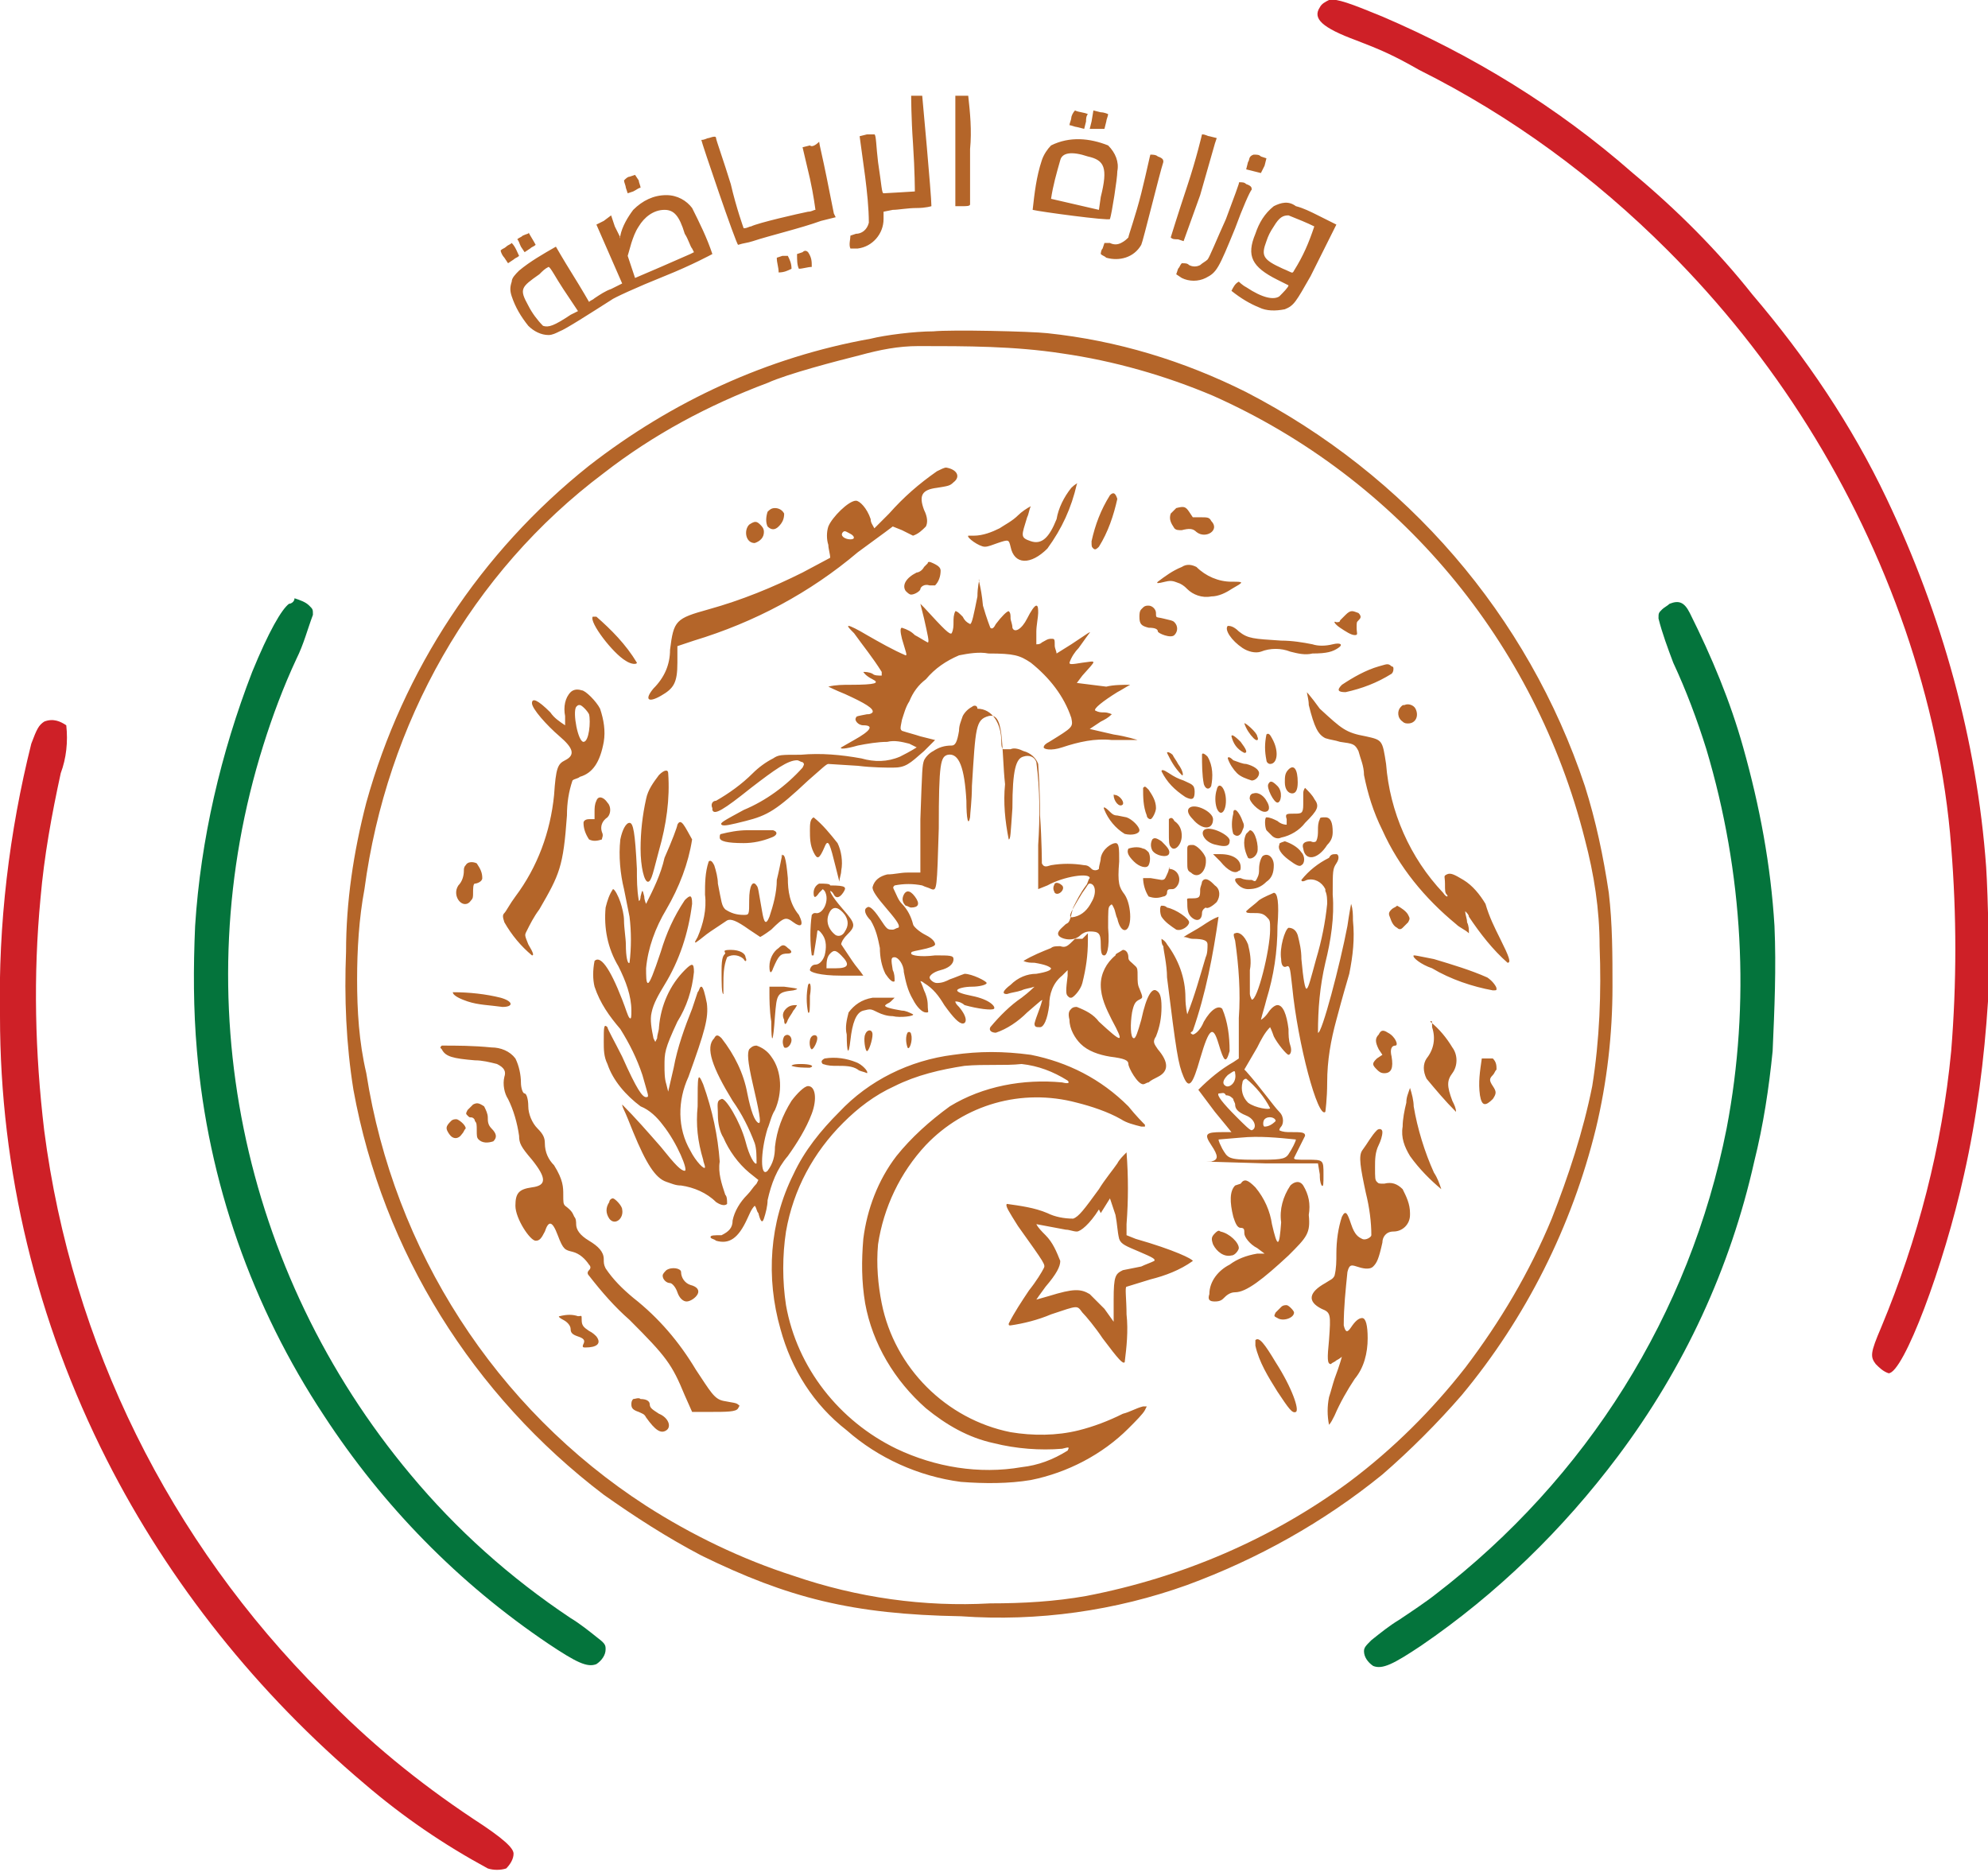
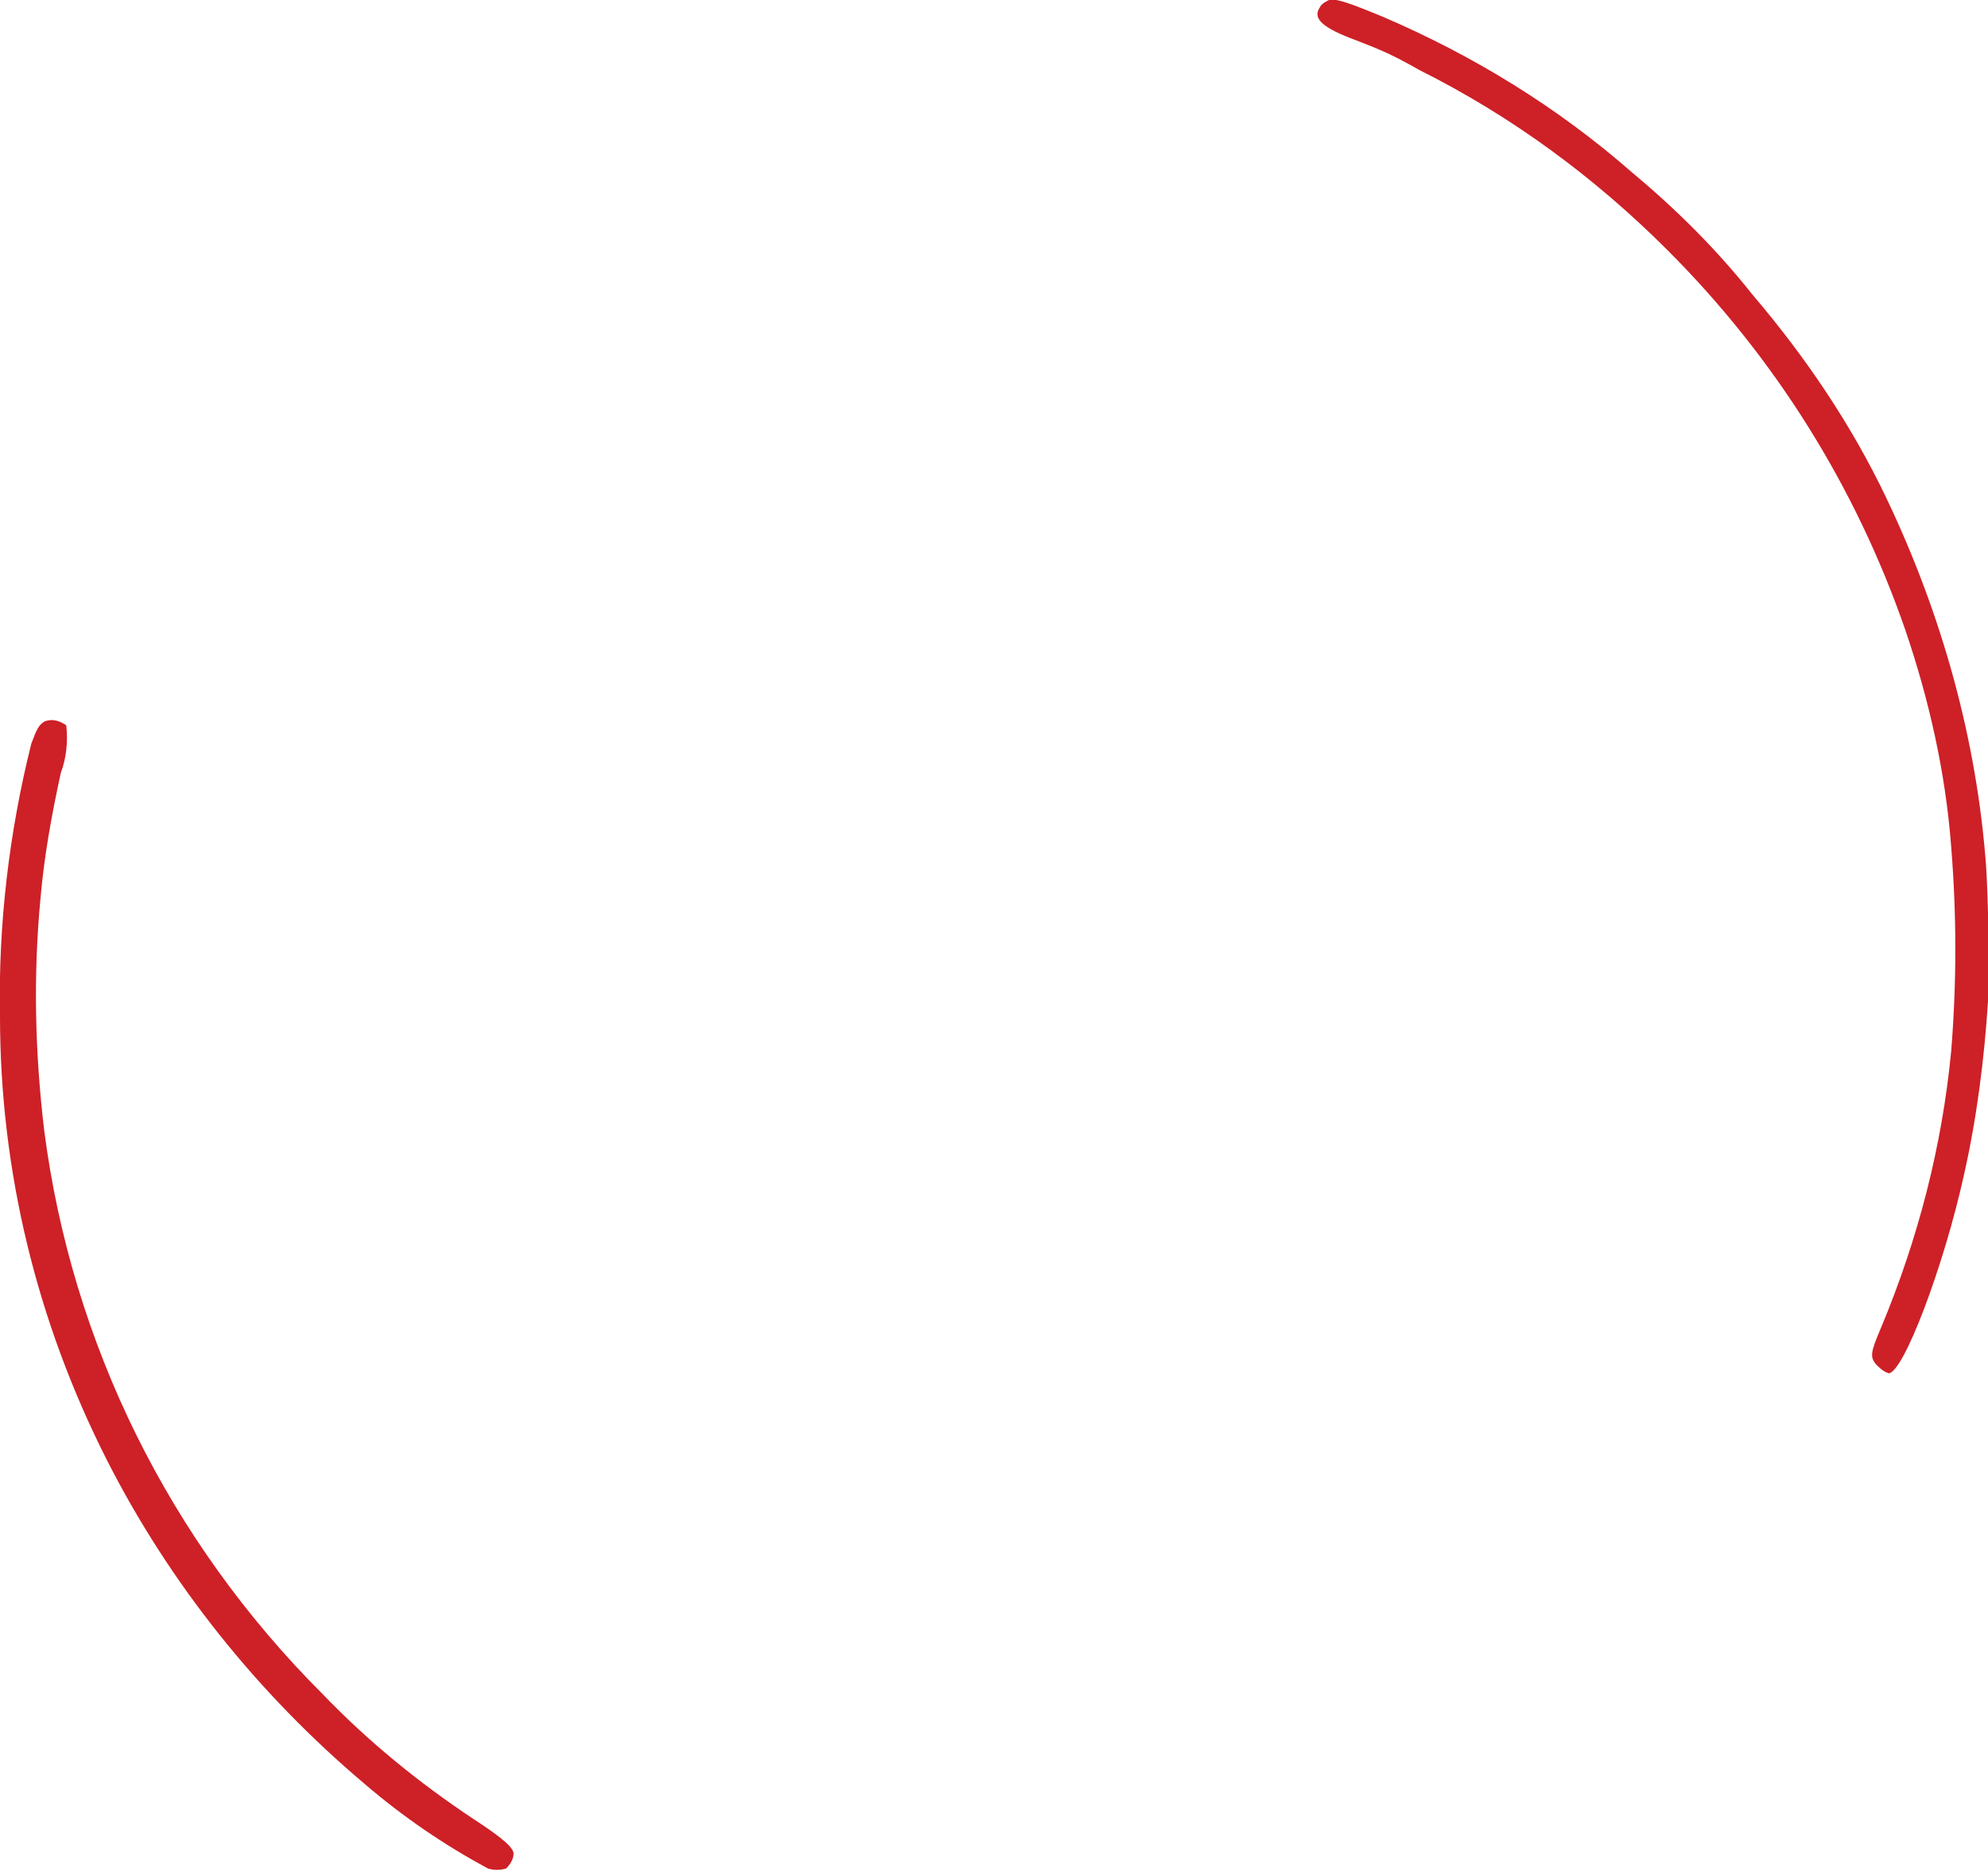
<svg xmlns="http://www.w3.org/2000/svg" id="Calque_1" x="0px" y="0px" viewBox="0 0 108 101.7" style="enable-background:new 0 0 108 101.7;" xml:space="preserve">
  <style type="text/css">	.st0{fill-rule:evenodd;clip-rule:evenodd;fill:#CE2027;}	.st1{fill-rule:evenodd;clip-rule:evenodd;fill:#04743C;}	.st2{fill-rule:evenodd;clip-rule:evenodd;fill:#B46529;}</style>
  <path class="st0" d="M72.2,0c-0.2,0.1-0.4,0.2-0.5,0.4c-0.4,0.6,0.1,1.1,2,1.8c1.3,0.5,2,0.8,3.4,1.6c5,2.5,9.5,5.8,13.5,9.8 c5.8,5.8,10.2,12.8,12.9,20.6c1.3,3.8,2.2,7.8,2.5,11.8c0.3,3.7,0.3,7.4,0,11.1c-0.5,5.2-1.8,10.2-3.8,15c-0.6,1.4-0.6,1.6-0.3,2 c0.2,0.2,0.4,0.4,0.7,0.5c0.8,0,3-5.8,4.1-10.8c0.7-3.1,1.1-6.3,1.3-9.4c0.1-1.6,0-5.8-0.1-7.3c-0.5-6.9-2.4-13.7-5.4-20 c-1.9-4-4.4-7.7-7.3-11.1c-1.9-2.4-4.1-4.6-6.5-6.6C84.6,5.8,80,3,75.1,0.9C73.4,0.2,72.6-0.1,72.2,0 M2.4,39.2 c-0.3,0.2-0.4,0.4-0.7,1.2C0.5,45.2-0.1,50.2,0,55.2c0,8.4,2,16.6,5.8,24.1C9.2,86,14,92,19.8,96.9c2.1,1.8,4.3,3.3,6.7,4.6 c0.3,0.1,0.7,0.1,1,0c0.2-0.2,0.4-0.5,0.4-0.8s-0.5-0.8-2.2-1.9c-3-2-5.7-4.2-8.2-6.8C9.2,83.7,3.9,73,2.4,61.4 C1.9,57.2,1.8,53,2.2,48.8c0.2-2.3,0.6-4.5,1.1-6.8c0.3-0.8,0.4-1.7,0.3-2.6C3.3,39.2,2.9,39,2.4,39.2" />
-   <path class="st1" d="M15.7,32.8c-0.4,0.3-1.1,1.5-2,3.7c-1.7,4.4-2.8,9.1-3.1,13.8c-0.1,2.3-0.1,4.5,0.1,6.8 c0.6,7.1,3,13.9,6.9,19.8c3.2,4.9,7.3,9.1,12.2,12.4c1.5,1,2.1,1.3,2.6,1.1c0.3-0.2,0.5-0.5,0.5-0.8c0-0.2,0-0.3-0.4-0.6 c-0.5-0.4-1-0.8-1.5-1.1c-3.3-2.2-6.2-4.8-8.7-7.8c-9.2-11-12.3-25.9-8-39.6c0.5-1.6,1.1-3.2,1.8-4.7c0.4-0.8,0.6-1.6,0.9-2.4 c0-0.3,0-0.3-0.2-0.5s-0.5-0.3-0.8-0.4C16,32.7,15.8,32.8,15.7,32.8 M90.7,32.8c-0.1,0.1-0.3,0.2-0.4,0.3c-0.2,0.2-0.2,0.2-0.2,0.5 c0.2,0.8,0.5,1.6,0.8,2.4c0.7,1.5,1.3,3.1,1.8,4.7c2,6.7,2.4,13.8,1.1,20.6c-2,10.1-7.6,19-15.8,25.3c-0.5,0.4-1.4,1-2,1.4 c-0.5,0.3-1,0.7-1.5,1.1c-0.3,0.3-0.4,0.4-0.4,0.6c0,0.3,0.2,0.6,0.5,0.8c0.5,0.2,1.1-0.1,2.6-1.1c4.1-2.8,7.7-6.3,10.7-10.3 c3.6-4.8,6.1-10.2,7.4-16c0.5-2,0.8-4,1-6c0.1-2.3,0.2-4.5,0.1-6.8c-0.2-3.3-0.8-6.5-1.7-9.7c-0.7-2.5-1.7-4.9-2.9-7.3 C91.5,32.7,91.2,32.6,90.7,32.8" />
-   <path class="st2" d="M52.2,5.2c-0.1,0-0.2,0-0.3,0c0,0,0,1.4,0,3l0,3l0.4,0c0.2,0,0.4,0,0.4-0.1c0,0,0-1.4,0-3c0.1-1,0-2-0.1-2.9 C52.5,5.2,52.4,5.2,52.2,5.2 M49.9,5.2l-0.4,0c0,0,0,1.2,0.1,2.6c0.1,1.5,0.1,2.6,0.1,2.6s-1.6,0.1-1.7,0.1c-0.1,0-0.1-0.4-0.3-1.7 c-0.1-0.8-0.1-1.5-0.2-1.5l-0.4,0l-0.4,0.1l0.3,2.2c0.1,0.8,0.2,1.7,0.2,2.5c-0.1,0.4-0.4,0.6-0.7,0.6l-0.3,0.1c0,0.2-0.1,0.5,0,0.7 l0.4,0c0.8-0.1,1.4-0.8,1.4-1.6l0-0.4l0.5-0.1c0.3,0,0.8-0.1,1.3-0.1c0.5,0,0.8-0.1,0.8-0.1c0-0.6-0.5-6-0.5-6L49.9,5.2 M44,7.9 L43.6,8L44,9.7c0.2,0.9,0.3,1.7,0.3,1.7c-0.1,0-0.2,0.1-0.4,0.1c-0.5,0.1-2.7,0.6-3.1,0.8c-0.1,0-0.2,0.1-0.4,0.1 c0,0-0.4-1.1-0.7-2.4c-0.4-1.3-0.8-2.4-0.8-2.5c0-0.1-0.1-0.1-0.4,0c-0.1,0-0.2,0.1-0.4,0.1c0,0.1,1.9,5.7,2,5.7 c0.3-0.1,0.5-0.1,0.8-0.2c0.9-0.3,2.6-0.7,3.7-1.1l0.8-0.2l-0.1-0.2l-0.4-2c-0.2-1-0.4-1.8-0.4-1.9C44.3,7.9,44.1,8,44,7.9  M58.2,6.4c0,0.1-0.1,0.3-0.1,0.4c0.1,0,0.3,0.1,0.4,0.1L58.9,7L59,6.6c0-0.1,0-0.3,0.1-0.4c-0.2-0.1-0.5-0.1-0.7-0.2 C58.3,6.1,58.2,6.3,58.2,6.4 M59.3,6.6L59.2,7l0.2,0l0.4,0L60,7l0.1-0.4c0-0.1,0.1-0.3,0.1-0.4c0,0-0.2-0.1-0.4-0.1L59.4,6L59.3,6.6  M57.1,7.9c-0.2,0.2-0.4,0.5-0.5,0.8c-0.3,0.9-0.4,1.8-0.5,2.7c0.4,0.1,4.1,0.6,4.2,0.5c0.1-0.3,0.4-2.2,0.4-2.6 c0.1-0.5-0.1-1-0.5-1.4C59.2,7.5,58.1,7.4,57.1,7.9 M57.6,8.7c-0.2,0.7-0.4,1.4-0.5,2.1c0.4,0.1,0.9,0.2,1.3,0.3l1.3,0.3l0.1-0.7 c0.4-1.6,0.2-2-0.7-2.2C58.2,8.2,57.7,8.3,57.6,8.7 M43.6,13.7l-0.3,0.1c0,0.3,0,0.6,0.1,0.8c0.2,0,0.5-0.1,0.7-0.1 c0-0.3,0-0.5-0.2-0.8C43.8,13.6,43.7,13.6,43.6,13.7 M34.2,9.6c-0.1,0-0.2,0.1-0.3,0.2c0,0.1,0.1,0.3,0.1,0.4l0.1,0.3l0.3-0.1 c0.2-0.1,0.3-0.2,0.4-0.2c0-0.1-0.1-0.3-0.1-0.4l-0.2-0.3L34.2,9.6 M42.5,13.9L42.2,14c0,0.3,0.1,0.5,0.1,0.8c0.3,0,0.5-0.1,0.7-0.2 c0-0.3-0.1-0.5-0.2-0.7C42.7,13.9,42.6,13.9,42.5,13.9 M50.7,18c-1,0-2.6,0.2-3.4,0.4c-5.6,1-10.8,3.4-15.3,6.9 C26.1,30,21.9,36.4,19.9,43.6c-0.7,2.7-1.1,5.4-1.1,8.1c-0.1,2.5,0,5,0.4,7.5c1.6,8.8,6.5,16.6,13.6,22c1.7,1.2,3.4,2.3,5.3,3.3 c4.7,2.3,8.2,3.2,14.1,3.3c4.2,0.3,8.4-0.3,12.3-1.7c3.8-1.4,7.4-3.4,10.6-6c1.5-1.3,3-2.8,4.3-4.3c3.5-4.2,6-9.2,7.3-14.5 c0.6-2.5,0.9-5.1,0.9-7.7c0-1.7,0-3.4-0.2-5.1c-0.3-2-0.7-3.9-1.3-5.8c-3.1-9.3-9.7-16.9-18.4-21.4c-3.4-1.7-7-2.8-10.8-3.2 C56,18,51.7,17.9,50.7,18 M62,10.5c-0.3,1.2-0.7,2.3-0.7,2.4c-0.1,0.1-0.2,0.2-0.4,0.3c-0.2,0.1-0.4,0.1-0.6,0L60,13.2l-0.1,0.3 c-0.1,0.1-0.1,0.3-0.1,0.3c0.1,0.1,0.2,0.1,0.3,0.2c0.7,0.2,1.5,0,1.9-0.7c0.1-0.2,1-3.9,1.2-4.5c0-0.1,0-0.2-0.3-0.3 c-0.1-0.1-0.3-0.1-0.4-0.1C62.5,8.3,62.3,9.3,62,10.5 M36.2,10.6c-0.7,0-1.3,0.3-1.8,0.8c-0.3,0.4-0.6,0.9-0.7,1.4 c0,0.1-0.1,0.2,0,0.1l-0.3-0.6l-0.2-0.6l-0.4,0.3l-0.4,0.2l0.7,1.6l0.7,1.6l-0.6,0.3c-0.3,0.1-0.6,0.3-0.9,0.5 c-0.1,0.1-0.2,0.1-0.3,0.2c0,0-0.4-0.7-0.9-1.5c-0.5-0.8-0.9-1.5-0.9-1.5c-0.7,0.4-1.4,0.8-2,1.3c-0.2,0.2-0.4,0.4-0.4,0.6 c-0.1,0.3-0.1,0.5,0,0.8c0.2,0.6,0.5,1.1,0.9,1.6c0.3,0.3,0.7,0.5,1.1,0.5c0.2,0,0.4-0.1,0.6-0.2c0.3-0.1,1.7-1,2.8-1.7 c0.1-0.1,1.4-0.7,2.9-1.3c1.5-0.6,2.6-1.2,2.6-1.2c-0.3-0.9-0.7-1.7-1.1-2.5C37.3,10.9,36.8,10.6,36.2,10.6 M64.5,10.1 c-0.5,1.5-0.9,2.8-0.9,2.8C63.7,13,63.8,13,64,13l0.3,0.1l0.9-2.5L66,7.8l0.1-0.3l-0.4-0.1c-0.1,0-0.2-0.1-0.4-0.1 C65.3,7.3,65,8.6,64.5,10.1 M49.9,18.8c-1.1,0-2.1,0.2-3.2,0.5c-1.2,0.3-3.9,1-5,1.5c-3.2,1.2-6.2,2.8-8.9,4.9 c-7.2,5.4-11.8,13.6-13,22.6c-0.3,1.6-0.4,3.3-0.4,4.9c0,1.7,0.1,3.4,0.5,5.1c1.5,9.6,7,18.2,15.2,23.5c2.5,1.6,5.2,2.9,8,3.8 c3.5,1.2,7.1,1.7,10.7,1.5c1.8,0,3.5-0.1,5.2-0.4c5.2-1,10.1-3.1,14.3-6.2c2.4-1.8,4.5-3.9,6.3-6.2c1.9-2.5,3.5-5.2,4.7-8.1 c0.9-2.3,1.7-4.7,2.2-7.2c0.4-2.5,0.5-5.1,0.4-7.6c0-2-0.3-3.9-0.8-5.8C83.4,34.9,76,26,65.9,21.5c-2.6-1.1-5.4-1.9-8.2-2.3 C55.1,18.8,52.5,18.8,49.9,18.8 M36.1,11.4c-0.6,0-1.1,0.4-1.4,0.9c-0.2,0.3-0.3,0.6-0.4,0.9l-0.2,0.7l0.2,0.6l0.2,0.6l1.4-0.6 l1.6-0.7l0.2-0.1l-0.1-0.2c-0.1-0.1-0.2-0.5-0.4-0.8C36.9,11.7,36.6,11.4,36.1,11.4 M67.8,8.8l-0.1,0.4l0.4,0.1l0.4,0.1l0.2-0.4 l0.1-0.4l-0.3-0.1c-0.1-0.1-0.2-0.1-0.4-0.1C67.8,8.5,67.9,8.7,67.8,8.8 M66.6,11.9c-0.5,1.1-0.9,2.1-1,2.2 c-0.1,0.1-0.3,0.2-0.4,0.3c-0.2,0.1-0.4,0.1-0.6,0c-0.1-0.1-0.2-0.1-0.4-0.1c-0.1,0.1-0.1,0.2-0.2,0.3l-0.1,0.3l0.3,0.2 c0.4,0.2,0.9,0.2,1.3,0c0.6-0.3,0.7-0.5,1.6-2.7c0.4-1.1,0.8-2,0.9-2.1c0-0.1,0-0.2-0.3-0.3c-0.1-0.1-0.2-0.1-0.4-0.1 C67.4,9.8,67,10.8,66.6,11.9 M28.4,12.8c-0.1,0.1-0.2,0.1-0.3,0.2c0.1,0.1,0.1,0.2,0.2,0.4l0.2,0.3l0.3-0.2c0.1-0.1,0.2-0.1,0.3-0.2 c-0.1-0.2-0.3-0.5-0.4-0.7C28.8,12.7,28.6,12.7,28.4,12.8 M27.5,13.4c-0.1,0.1-0.2,0.1-0.3,0.2c0,0.1,0.1,0.3,0.2,0.4l0.2,0.3 l0.3-0.2c0.1-0.1,0.2-0.1,0.3-0.2c-0.1-0.2-0.2-0.5-0.4-0.7C27.7,13.3,27.6,13.3,27.5,13.4 M69.2,11.2c-0.5,0.4-0.8,0.9-1,1.5 c-0.5,1.2-0.2,1.8,1.2,2.5c0.2,0.1,0.4,0.2,0.6,0.3c0,0.1-0.3,0.4-0.5,0.6c-0.3,0.2-0.9,0.1-1.8-0.5c-0.2-0.1-0.4-0.3-0.4-0.3 c-0.2,0.1-0.3,0.3-0.4,0.5c0.5,0.4,1,0.7,1.5,0.9c0.4,0.2,0.9,0.2,1.4,0.1c0.5-0.2,0.6-0.4,1.4-1.8l1-2l0.4-0.8l-1-0.5 c-0.4-0.2-0.8-0.4-1.2-0.5C70,10.9,69.6,11,69.2,11.2 M29.3,14.9c-1,0.7-1.1,0.8-0.6,1.7c0.2,0.4,0.5,0.8,0.8,1.1 c0.3,0.1,0.6,0,1.5-0.6l0.4-0.2l-0.8-1.2c-0.4-0.6-0.7-1.2-0.8-1.2C29.6,14.6,29.5,14.7,29.3,14.9 M69.2,12.3 c-0.2,0.3-0.3,0.5-0.4,0.8c-0.3,0.8-0.2,1,0.9,1.5c0.5,0.2,0.5,0.3,0.6,0.1c0.5-0.8,0.8-1.5,1.1-2.4c-0.4-0.2-0.9-0.4-1.4-0.6 C69.7,11.7,69.5,11.8,69.2,12.3 M50.9,25.6c-1,0.7-1.8,1.4-2.6,2.3c-0.3,0.3-0.6,0.6-0.8,0.8c-0.1-0.2-0.2-0.3-0.2-0.5 c-0.2-0.6-0.6-1-0.8-1c-0.4,0-1.3,0.9-1.5,1.4c-0.1,0.3-0.1,0.7,0,1c0,0.2,0.1,0.5,0.1,0.7l-1.5,0.8c-1.6,0.8-3.3,1.5-5.1,2 s-1.9,0.6-2.1,2.2c0,0.8-0.3,1.5-0.9,2.1c-0.5,0.6-0.3,0.8,0.4,0.4s0.9-0.7,0.9-1.8v-0.9l0.9-0.3c3.3-1,6.3-2.6,8.9-4.8l1.5-1.1 l0.4-0.3l0.5,0.2c0.2,0.1,0.4,0.2,0.6,0.3c0.3-0.1,0.5-0.3,0.7-0.5c0.1-0.2,0.1-0.5-0.1-0.9c-0.3-0.8-0.1-1.1,0.7-1.2 c0.6-0.1,0.7-0.1,0.9-0.3c0.4-0.3,0.2-0.7-0.4-0.8C51.3,25.4,51.1,25.5,50.9,25.6 M58.2,26.5c-0.4,0.5-0.7,1.1-0.8,1.7 c-0.4,1-0.8,1.4-1.4,1.2s-0.5-0.3-0.2-1.3c0.1-0.2,0.1-0.4,0.2-0.6c-0.2,0.1-0.5,0.3-0.7,0.5c-0.3,0.3-0.7,0.5-1,0.7 c-0.4,0.2-0.9,0.4-1.4,0.4c-0.1,0-0.2,0-0.3,0c-0.1,0.1,0.6,0.6,0.9,0.6c0.2,0,0.4-0.1,0.7-0.2c0.6-0.2,0.6-0.2,0.7,0.2 c0.2,1,1.1,1,2,0.1c0.8-1.1,1.3-2.2,1.6-3.5C58.6,26.2,58.4,26.3,58.2,26.5 M60.3,26.9c-0.5,0.8-0.8,1.6-1,2.5c0,0.3,0,0.3,0.1,0.4 s0.2,0,0.3-0.1c0.5-0.8,0.8-1.7,1-2.6C60.6,26.8,60.5,26.7,60.3,26.9 M63.9,27.6c-0.1,0.1-0.2,0.2-0.3,0.3c-0.1,0.3,0,0.5,0.2,0.8 c0.1,0.1,0.2,0.1,0.4,0.1c0.4-0.1,0.6-0.1,0.8,0.1c0.5,0.4,1.3-0.1,0.8-0.6c-0.1-0.2-0.2-0.2-0.6-0.2h-0.4l-0.2-0.3 C64.4,27.5,64.3,27.5,63.9,27.6 M41.7,27.8c-0.1,0.3-0.1,0.6,0,0.8c0.2,0.2,0.4,0.2,0.6,0c0.2-0.2,0.3-0.4,0.3-0.7 c-0.1-0.2-0.3-0.3-0.5-0.3S41.8,27.7,41.7,27.8 M40.7,28.5c-0.3,0.3-0.2,1,0.3,1c0.3-0.1,0.5-0.3,0.5-0.6c0-0.2-0.1-0.3-0.2-0.4 C41.1,28.3,41,28.3,40.7,28.5 M45.8,28.9c-0.2,0.2,0.1,0.4,0.4,0.4s0.2-0.2,0-0.3S45.9,28.8,45.8,28.9 M50.4,30.6l-0.2,0.2 c-0.1,0.2-0.3,0.3-0.4,0.3c-0.6,0.3-0.8,0.7-0.6,1c0.1,0.1,0.2,0.2,0.3,0.2c0.2,0,0.5-0.2,0.5-0.3s0.2-0.3,0.5-0.2 c0.1,0,0.2,0,0.3,0c0.2-0.2,0.3-0.5,0.3-0.8c0-0.2-0.2-0.3-0.4-0.4S50.4,30.5,50.4,30.6 M64.2,30.8c-0.5,0.2-0.9,0.5-1.3,0.8 c-0.1,0.1,0,0.1,0.4,0s0.5,0,0.8,0.1c0.2,0.1,0.3,0.2,0.4,0.3c0.3,0.3,0.8,0.5,1.3,0.4c0.4,0,0.8-0.2,1.1-0.4c0.7-0.4,0.7-0.4,0-0.4 s-1.4-0.3-1.9-0.8C64.8,30.7,64.5,30.6,64.2,30.8 M53.2,31.5c0,0-0.1,0.4-0.1,0.9c-0.2,1-0.3,1.5-0.4,1.5c-0.2-0.1-0.3-0.2-0.4-0.4 c-0.2-0.2-0.3-0.3-0.4-0.3c-0.1,0.2-0.1,0.4-0.1,0.6s0,0.4-0.1,0.6c-0.1,0.1-0.4-0.2-1.5-1.4c-0.1-0.1-0.2-0.2-0.2-0.2 s0.1,0.4,0.2,0.8c0.2,0.9,0.3,1.3,0.2,1.3c-0.2-0.1-0.5-0.3-0.7-0.4c-0.2-0.2-0.4-0.3-0.7-0.4c-0.1,0-0.1,0.2,0,0.6 c0.2,0.7,0.3,0.9,0.2,0.9c-0.7-0.3-1.4-0.7-2.1-1.1c-0.5-0.3-0.9-0.5-1-0.5s0.1,0.2,0.3,0.4c0.5,0.7,1,1.3,1.5,2.1 c0,0.1,0,0.2,0,0.2c-0.2,0-0.4,0-0.5-0.1c-0.2-0.1-0.4-0.1-0.5-0.1c0,0,0.1,0.2,0.5,0.4s0.2,0.3-1.2,0.3c-0.4,0-0.8,0-1.2,0.1 c0,0,0.4,0.2,0.9,0.4c1.1,0.5,1.6,0.8,1.5,1c-0.1,0.1-0.2,0.1-0.3,0.1c-0.5,0.1-0.6,0.1-0.6,0.2c-0.1,0.1,0.1,0.4,0.4,0.4 c0.6,0,0.4,0.3-0.5,0.8l-0.7,0.4c-0.1,0.1,0.2,0.1,0.9-0.1c0.5-0.1,1.1-0.2,1.6-0.2c0.4-0.1,0.8,0,1.2,0.1c0.2,0.1,0.4,0.2,0.4,0.2 s-0.3,0.2-0.9,0.5c-0.7,0.3-1.4,0.3-2.1,0.1c-1.1-0.2-2.2-0.3-3.3-0.2c-1.1,0-1.2,0-1.5,0.2c-0.4,0.2-0.8,0.5-1.1,0.8 c-0.6,0.6-1.3,1.1-2,1.5c-0.2,0-0.3,0.2-0.2,0.4V44c0.1,0.3,0.6,0,2.1-1.2c1.3-1,2-1.5,2.5-1.5c0.1,0,0.2,0.1,0.3,0.1 c0.1,0.1,0.1,0.1,0,0.3c-0.9,1-2,1.8-3.2,2.3c-1.1,0.6-1.3,0.7-1.2,0.8s0.5,0,1.3-0.2c1.2-0.3,1.7-0.6,3.4-2.2 c0.8-0.7,1-0.9,1.1-0.9l1.6,0.1c0.8,0.1,1.6,0.1,1.9,0.1c0.7,0,0.9-0.2,1.7-0.9l0.6-0.6L50,40c-0.3-0.1-0.7-0.2-1-0.3 c-0.1-0.1-0.1-0.1,0-0.6c0.1-0.3,0.2-0.7,0.4-1c0.2-0.5,0.5-0.9,0.9-1.2c0.5-0.6,1.1-1,1.8-1.3c0.5-0.1,1.1-0.2,1.6-0.1 c1.4,0,1.7,0.1,2.3,0.5c1,0.8,1.8,1.8,2.2,3c0.1,0.5,0.1,0.5-1.2,1.3c-0.2,0.1-0.3,0.2-0.3,0.3s0.4,0.2,1,0c0.9-0.3,1.8-0.5,2.7-0.4 c0.4,0,0.9,0,1.4,0c0,0-0.6-0.2-1.3-0.3c-0.4-0.1-0.9-0.2-1.3-0.3c0,0,0.3-0.2,0.6-0.4c0.2-0.1,0.4-0.2,0.6-0.4c0,0-0.2-0.1-0.4-0.1 s-0.3,0-0.5-0.1c-0.1-0.1,0.4-0.5,1.2-1c0.2-0.1,0.5-0.3,0.7-0.4c-0.4,0-0.9,0-1.3,0.1l-1.6-0.2l0.3-0.4c0.8-0.9,0.8-0.8,0-0.7 c-0.6,0.1-0.7,0.1-0.7,0c0.1-0.3,0.3-0.6,0.5-0.8c0.7-1,0.7-0.9,0.5-0.8L58.2,35l-0.8,0.5c0-0.1-0.1-0.3-0.1-0.4 c0-0.4,0-0.4-0.2-0.4s-0.3,0.1-0.5,0.2C56.5,35,56.4,35,56.3,35c0-0.2,0-0.4,0-0.7s0.1-0.8,0.1-1s0-0.4-0.1-0.4s-0.3,0.3-0.5,0.7 c-0.3,0.6-0.7,0.8-0.8,0.5c0-0.2-0.1-0.4-0.1-0.5c0-0.2,0-0.3-0.1-0.4c-0.1,0-0.4,0.3-0.7,0.7c-0.1,0.2-0.2,0.3-0.3,0.2 c0,0-0.2-0.5-0.4-1.2C53.3,31.8,53.1,31.4,53.2,31.5 M62,33.1c-0.1,0.1-0.1,0.3-0.1,0.4c0,0.4,0.1,0.5,0.5,0.6 c0.4,0,0.5,0.1,0.5,0.2s0.7,0.4,0.9,0.2s0.2-0.5,0-0.7c-0.1-0.1-0.2-0.1-0.6-0.2s-0.4,0-0.4-0.3c0-0.2-0.2-0.4-0.4-0.4 c-0.1,0-0.2,0-0.3,0.1 M73.1,33.4l-0.3,0.3c0,0.1-0.1,0.1-0.2,0.1c-0.2-0.1-0.1,0.1,0.2,0.3s0.6,0.4,0.8,0.4c0.2,0,0.1-0.1,0.1-0.4 c0-0.3,0-0.3,0.1-0.4s0.2-0.2,0-0.4C73.5,33.2,73.4,33.1,73.1,33.4 M32.2,33.5c-0.2,0.3,1.1,2,1.8,2.4c0.3,0.2,0.6,0.2,0.6,0.1 c-0.6-1-1.4-1.8-2.2-2.5C32.3,33.5,32.3,33.5,32.2,33.5 M66.7,34c-0.2,0.2,0.2,0.8,0.8,1.2c0.3,0.2,0.7,0.3,1,0.2 c0.5-0.2,1.1-0.2,1.6,0c0.4,0.1,0.8,0.2,1.2,0.1c0.8,0,1.1-0.1,1.4-0.3s0.1-0.3-0.3-0.2s-0.8,0.1-1.1,0c-0.5-0.1-1.1-0.2-1.7-0.2 c-1.5-0.1-1.8-0.1-2.3-0.5C67,34,66.8,34,66.7,34 M74.9,36.2c-0.7,0.2-1.4,0.6-2,1c-0.3,0.3-0.2,0.4,0.2,0.4c0.9-0.2,1.7-0.5,2.5-1 c0.1-0.1,0.1-0.2,0.1-0.3c0,0,0-0.1-0.1-0.1C75.4,36,75.3,36.1,74.9,36.2 M31,37.6c-0.3,0.3-0.4,0.8-0.3,1.3c0,0.4,0,0.5,0,0.5 c-0.3-0.2-0.6-0.4-0.8-0.7c-0.7-0.7-1-0.8-1-0.5s0.8,1.2,1.5,1.8s0.9,1,0.3,1.3c-0.4,0.2-0.5,0.4-0.6,1.9c-0.2,2-0.9,3.9-2.1,5.5 c-0.3,0.4-0.5,0.8-0.6,0.9s-0.1,0.2,0,0.5c0.4,0.7,0.9,1.3,1.5,1.8c0.1,0,0.1-0.1-0.2-0.6c-0.2-0.5-0.2-0.5-0.1-0.7 c0.2-0.4,0.4-0.8,0.7-1.2c1.1-1.9,1.3-2.3,1.5-5.1c0-0.7,0.1-1.3,0.3-1.9c0.1-0.1,0.3-0.1,0.4-0.2c0.7-0.2,1.1-0.8,1.3-1.9 c0.1-0.6,0-1.2-0.2-1.8c-0.2-0.4-0.8-1-1-1C31.3,37.4,31.1,37.5,31,37.6 M71,37.6c0,0.1,0.1,0.4,0.1,0.7c0.3,1.2,0.5,1.6,0.9,1.8 c0.3,0.1,0.5,0.1,0.8,0.2c0.7,0.1,0.8,0.1,1,0.5c0.1,0.4,0.3,0.8,0.3,1.3c0.2,1,0.5,2,1,3c0.9,2,2.3,3.7,4,5.1 c0.2,0.2,0.5,0.3,0.7,0.5c0-0.2,0-0.4-0.1-0.6c0-0.2-0.1-0.4-0.1-0.6c0.1,0.1,0.2,0.2,0.2,0.3c0.6,0.9,1.3,1.8,2.1,2.5 c0.2,0,0.1-0.3-0.4-1.3c-0.3-0.6-0.6-1.2-0.8-1.9c-0.3-0.5-0.7-1-1.2-1.3s-0.7-0.4-0.9-0.3s-0.1,0.1-0.1,0.5s0,0.5,0.1,0.6 s0,0.2-0.2-0.1c-1.8-1.9-2.9-4.4-3.1-7c-0.2-1.3-0.2-1.3-1.1-1.5c-1.1-0.2-1.3-0.4-2.5-1.5C71.2,37.8,70.9,37.5,71,37.6 M31.3,38.4 c-0.2,0.3,0.1,1.9,0.4,1.9c0.3,0,0.4-1.1,0.3-1.5c-0.1-0.2-0.4-0.5-0.5-0.5S31.4,38.3,31.3,38.4 M76.1,38.4 c-0.2,0.2-0.2,0.6,0.1,0.8c0.1,0.1,0.2,0.1,0.3,0.1c0.4,0,0.6-0.4,0.4-0.8c-0.1-0.2-0.4-0.3-0.6-0.2C76.2,38.3,76.2,38.3,76.1,38.4  M52.8,38.4c-0.2,0.1-0.4,0.3-0.5,0.5c-0.1,0.3-0.2,0.5-0.2,0.8c-0.1,0.6-0.2,0.8-0.4,0.8c-0.4,0-0.7,0.1-1,0.3 c-0.2,0.1-0.4,0.3-0.5,0.5c-0.1,0.3-0.1,0.4-0.2,3.2v2.9h-0.7c-0.4,0-0.7,0.1-1.1,0.1c-0.4,0.1-0.7,0.3-0.8,0.7 c0,0.2,0.2,0.5,0.8,1.2s0.7,0.9,0.6,1c-0.1,0-0.2,0.1-0.3,0.1c-0.3,0-0.3,0-0.7-0.6s-0.6-0.7-0.7-0.6c-0.2,0.1-0.1,0.4,0.2,0.7 c0.3,0.5,0.4,1,0.5,1.5c0,0.5,0.1,1,0.3,1.4c0.2,0.3,0.4,0.5,0.5,0.4c0-0.2,0-0.4-0.1-0.6c-0.1-0.6-0.1-0.7,0.1-0.7s0.5,0.4,0.5,0.8 c0.1,0.5,0.2,1,0.5,1.5c0.2,0.4,0.5,0.7,0.7,0.7s0.1,0,0.1-0.4c0-0.3-0.1-0.6-0.2-0.8c-0.1-0.3-0.2-0.5-0.2-0.5s0.1,0,0.2,0.1 c0.5,0.3,0.8,0.7,1.1,1.2c0.5,0.7,0.8,1,1,1s0.3-0.3-0.2-0.9c-0.1-0.1-0.2-0.2-0.2-0.3c0.2,0,0.4,0.1,0.5,0.2 c0.7,0.2,1.5,0.3,1.6,0.2s-0.2-0.5-1.2-0.7C52.3,54,52,53.9,52,53.8s0.4-0.2,0.8-0.2s0.8-0.1,0.8-0.2s-0.8-0.5-1.2-0.5 c-0.3,0.1-0.5,0.2-0.8,0.3c-0.2,0.1-0.4,0.2-0.7,0.2c-0.2,0-0.4-0.2-0.4-0.3s0.2-0.3,0.6-0.4c0.4-0.1,0.7-0.3,0.7-0.6 c0-0.2-0.2-0.2-1-0.2c-0.8,0.1-1.3,0-1.3-0.1s0-0.1,0.5-0.2c0.5-0.1,0.8-0.2,0.8-0.3s-0.1-0.3-0.5-0.5s-0.7-0.5-0.7-0.6 c-0.1-0.4-0.3-0.8-0.6-1.1c-0.2-0.2-0.3-0.5-0.4-0.7c-0.1-0.2-0.1-0.2,0-0.3c0.5-0.1,1-0.1,1.5,0c0.2,0.1,0.3,0.1,0.5,0.2 c0.3,0.1,0.3,0,0.4-3.3c0-3.6,0.1-3.9,0.5-4c0.6-0.1,0.9,0.7,1,2.5c0,1,0.1,1.4,0.2,0.9c0-0.2,0.1-0.9,0.1-1.7 c0.2-3.2,0.2-3.6,0.9-3.8c0.4-0.1,0.6,0.2,0.7,1c0.1,0.9,0.1,1.8,0.2,2.7c-0.1,1,0,2,0.2,3c0.1,0,0.1-0.3,0.2-1.7 c0-2.1,0.2-2.7,0.6-2.8c0.3-0.1,0.6,0,0.7,0.3c0.2,1.5,0.2,3,0.1,4.5c0,1.3,0,2.4,0,2.4l0.5-0.2c0.9-0.5,2.3-0.7,2.3-0.4 c-0.1,0.1-0.1,0.3-0.2,0.4c-0.3,0.4-0.5,0.8-0.7,1.2c-0.2,0.8-0.2,0.8-0.4,0.9c-0.2,0.2-0.5,0.4-0.4,0.6c0.1,0.2,0.8,0.4,1.2,0 c0.1-0.1,0.3-0.2,0.5-0.2c0.5,0,0.6,0.1,0.6,0.7c0,0.6,0.1,0.6,0.2,0.6s0.3-0.3,0.2-1.5c0-1,0-1.1,0.1-1.2c0.1-0.1,0.1-0.1,0.2,0.1 c0.1,0.2,0.1,0.4,0.2,0.6c0.2,0.9,0.7,0.8,0.7-0.1c0-0.4-0.1-0.9-0.3-1.2c-0.3-0.4-0.4-0.6-0.3-1.8c0-0.7,0-1-0.2-1 s-0.7,0.3-0.8,0.8c0,0.2-0.1,0.4-0.1,0.6c-0.1,0.1-0.3,0.1-0.4,0c-0.1-0.1-0.2-0.2-0.4-0.2c-0.6-0.1-1.2-0.1-1.8,0 c-0.3,0.1-0.4,0.1-0.5-0.1c0,0,0-1.2-0.1-2.6c0-1.6-0.1-2.7-0.1-2.8c-0.1-0.3-0.4-0.6-0.8-0.7c-0.2-0.1-0.5-0.2-0.7-0.1 c-0.1,0-0.3,0-0.4,0c-0.1-0.1-0.1-0.2-0.1-0.4c0-1-0.5-1.8-1.3-1.8C53.1,38.3,52.9,38.3,52.8,38.4 M67.6,39.3 c0.1,0.3,0.3,0.6,0.5,0.8s0.3,0.1,0.2-0.1C68.3,39.8,67.6,39.2,67.6,39.3 M68.8,39.9c-0.1,0.5-0.1,0.9,0,1.4c0,0.1,0.1,0.2,0.2,0.2 c0.4,0,0.5-0.7,0.1-1.4C69,39.9,68.9,39.8,68.8,39.9 M66.9,40c0.1,0.4,0.3,0.7,0.7,0.9c0.2,0,0.1-0.2-0.2-0.6 C67,39.9,66.9,39.9,66.9,40 M63.4,40.9c0.2,0.4,0.4,0.8,0.8,1.2c0.1,0.1,0.1-0.2-0.2-0.6c-0.1-0.2-0.2-0.3-0.3-0.5 C63.6,40.9,63.4,40.8,63.4,40.9 M65.3,41c0,0.5,0,1.1,0.1,1.6c0.1,0.3,0.3,0.3,0.4,0.1c0.1-0.5,0.1-1.1-0.2-1.6 C65.4,40.9,65.3,40.9,65.3,41 M66.7,41.2c0.1,0.3,0.3,0.6,0.5,0.8s0.5,0.3,0.8,0.4c0.2,0,0.4-0.2,0.4-0.4s-0.3-0.4-0.7-0.5 c-0.2,0-0.4-0.1-0.7-0.2C66.8,41.1,66.7,41.1,66.7,41.2 M70,41.8c-0.2,0.2-0.2,0.4-0.2,0.7c0,0.4,0.2,0.6,0.4,0.6s0.3-0.2,0.3-0.6 C70.5,41.8,70.3,41.5,70,41.8 M35.8,42.1c-0.3,0.4-0.6,0.8-0.7,1.3c-0.2,0.9-0.3,1.8-0.3,2.7c0,1,0.2,1.8,0.4,1.8s0.3-0.6,0.6-1.7 c0.4-1.4,0.6-2.8,0.5-4.2C36.3,41.8,36.1,41.8,35.8,42.1 M63.1,41.9c0.3,0.6,0.7,1,1.3,1.4c0.4,0.2,0.5,0.1,0.5-0.3 s-0.2-0.4-0.6-0.6c-0.3-0.1-0.5-0.2-0.8-0.4S63.1,41.8,63.1,41.9 M68.9,42.6c-0.1,0.2,0.3,1,0.5,1s0.3-0.6,0-0.9S69,42.4,68.9,42.6  M66.1,42.9c-0.1,0.3-0.1,0.7,0,1c0.2,0.5,0.5,0.2,0.5-0.4C66.6,42.8,66.2,42.4,66.1,42.9 M62.1,42.8c0,0.5,0,1,0.2,1.5 c0,0.1,0.1,0.2,0.2,0.2s0.3-0.4,0.3-0.6c0-0.4-0.2-0.7-0.4-1C62.2,42.7,62.2,42.7,62.1,42.8 M70.8,43.1c0,0.2,0,0.4,0,0.6 c0,0.5-0.1,0.5-0.5,0.5s-0.5,0-0.4,0.3c0,0.1,0,0.2,0,0.3c-0.2,0-0.4-0.1-0.5-0.2c-0.2-0.1-0.4-0.2-0.6-0.2c-0.1,0-0.1,0.5,0,0.7 c0.1,0.1,0.2,0.2,0.3,0.3c0.1,0.1,0.3,0.2,0.5,0.1c0.5-0.1,1-0.4,1.3-0.8c0.7-0.7,0.8-0.9,0.5-1.3c-0.1-0.2-0.3-0.4-0.5-0.6 C70.9,42.8,70.8,42.9,70.8,43.1 M68.1,43.1c-0.1,0-0.2,0.1-0.2,0.2c-0.1,0.2,0.5,0.8,0.8,0.8s0.3-0.3,0.1-0.6 C68.7,43.3,68.4,43,68.1,43.1L68.1,43.1 M60.5,43.2c0,0.3,0.3,0.7,0.5,0.5C61.1,43.5,60.7,43.1,60.5,43.2 C60.5,43.1,60.6,43.2,60.5,43.2 M32.4,43.5c-0.1,0.2-0.1,0.4-0.1,0.6v0.4H32c-0.2,0-0.3,0.1-0.3,0.2c0,0.3,0.1,0.6,0.3,0.9 c0.2,0.1,0.4,0.1,0.7,0c0-0.1,0.1-0.2,0-0.4c-0.1-0.3,0-0.6,0.3-0.8c0.2-0.2,0.2-0.6,0-0.8C32.8,43.3,32.5,43.2,32.4,43.5  M64.6,43.9c-0.1,0.1-0.1,0.3,0.2,0.6c0.5,0.6,1.1,0.6,1.1,0C65.9,44.1,64.9,43.6,64.6,43.9 M60,44c0.2,0.5,0.6,1,1.1,1.3 c0.4,0.1,0.8,0,0.8-0.2s-0.4-0.6-0.7-0.7l-0.5-0.1c-0.2,0-0.3-0.1-0.4-0.2C60,43.8,59.9,43.8,60,44 M67,44.2c-0.1,0.4-0.1,0.8,0,1.1 c0.2,0.2,0.4,0.1,0.5-0.2c0.1-0.2,0.1-0.3,0-0.5c-0.1-0.3-0.3-0.6-0.4-0.6S67,44.1,67,44.2 M44,45.1c0,0.4,0,0.8,0.2,1.2 s0.3,0.4,0.6-0.3c0.2-0.5,0.3-0.1,0.6,1.1c0.1,0.4,0.2,0.8,0.2,0.8c0-0.2,0.1-0.4,0.1-0.6c0.1-0.5,0-1.1-0.2-1.5 c-0.4-0.5-0.8-1-1.3-1.4C44,44.5,44,44.8,44,45.1 M63.5,44.5c0,0.2,0,0.5,0,0.7c0,0.5,0,0.7,0.1,0.8c0.2,0.3,0.6-0.1,0.6-0.6 c0-0.3-0.1-0.6-0.4-0.8C63.7,44.4,63.6,44.4,63.5,44.5 M71.7,44.5c-0.1,0.2-0.1,0.4-0.1,0.6c0,0.2,0,0.4-0.1,0.6c0,0-0.1,0.1-0.3,0 c-0.3,0-0.5,0.1-0.4,0.4c0.1,0.7,0.8,0.6,1.3-0.2c0.2-0.2,0.3-0.4,0.3-0.7c0-0.5-0.1-0.8-0.4-0.8C71.8,44.4,71.7,44.4,71.7,44.5  M36.8,44.8c0,0.1-0.3,0.9-0.7,1.8c-0.2,0.9-0.6,1.7-1,2.5c0,0-0.1-0.2-0.1-0.4c-0.1-0.4-0.1-0.4-0.2,0c0,0.2-0.1,0.3-0.1,0.2 c-0.1-0.6-0.1-1.1-0.1-1.7c-0.1-2-0.2-2.5-0.4-2.5s-0.4,0.4-0.5,0.9c-0.1,0.9,0,1.9,0.2,2.7c0.1,0.5,0.2,1,0.3,1.5 c0.1,0.8,0.1,1.7,0,2.5c-0.1,0.1-0.2-0.3-0.2-1c0-0.3-0.1-0.9-0.1-1.3c0-0.3-0.1-0.7-0.2-1c-0.1-0.3-0.3-0.7-0.4-0.7 c-0.2,0.3-0.3,0.6-0.4,1c-0.1,1.1,0.1,2.2,0.7,3.2c0.4,0.8,0.7,1.6,0.7,2.4c0,0.3,0,0.5-0.1,0.4s-0.2-0.5-0.4-1 c-0.7-1.8-1.2-2.4-1.5-2.1c-0.1,0.5-0.1,1,0,1.4c0.3,0.9,0.8,1.6,1.4,2.3c0.5,0.8,0.9,1.6,1.2,2.5c0.3,1.1,0.4,1.2,0.2,1.2 s-0.5-0.4-1.3-2.2c-0.4-0.8-0.8-1.5-0.8-1.6c-0.2-0.2-0.2,0-0.2,0.8c0,0.4,0,0.8,0.2,1.2c0.3,0.9,1,1.7,1.8,2.3 c0.5,0.2,0.9,0.6,1.2,1c0.8,1,1.4,2.5,1.2,2.5s-0.5-0.3-1.3-1.3c-0.7-0.8-1.4-1.6-2.1-2.3c0,0,0,0.1,0.1,0.3s0.3,0.7,0.5,1.2 c0.7,1.7,1.2,2.5,1.8,2.7c0.3,0.1,0.5,0.2,0.8,0.2c0.7,0.1,1.4,0.4,1.9,0.9c0.3,0.2,0.5,0.2,0.6,0.1c0-0.2,0-0.4-0.1-0.5 c-0.2-0.6-0.4-1.2-0.3-1.8c-0.1-1.4-0.4-2.8-0.9-4.2c-0.3-0.7-0.3-0.5-0.3,1.2c-0.1,1,0,1.9,0.3,2.9c0,0.1,0.1,0.3,0.1,0.4 c0,0.2-0.5-0.3-0.8-0.9c-0.7-1.2-0.7-2.7-0.1-4c0.9-2.5,1.1-3.2,1-4c-0.1-0.5-0.2-0.9-0.3-0.9s-0.1,0.2-0.2,0.3 c-0.1,0.3-0.2,0.6-0.3,0.9c-0.4,1-0.8,2.1-1,3.2l-0.3,1.3l-0.1-0.4c-0.1-0.3-0.1-0.7-0.1-1c0-0.7,0-0.9,0.7-2.4 c0.5-0.8,0.8-1.7,0.9-2.7c0-0.5-0.1-0.5-0.5-0.1c-0.8,0.8-1.3,1.9-1.4,3.1c0,0.2-0.1,0.4-0.1,0.6l-0.1,0.2l-0.1-0.2 c-0.1-0.5-0.2-1-0.1-1.4c0.1-0.5,0.4-1,0.7-1.5c0.8-1.3,1.3-2.8,1.5-4.4c0-0.5-0.1-0.5-0.4-0.2c-0.6,0.9-1,1.8-1.3,2.8 c-0.4,1.2-0.6,1.7-0.7,1.7s-0.1-0.4-0.1-0.8c0.1-1.1,0.5-2.2,1.1-3.2c0.7-1.2,1.2-2.5,1.4-3.8C37.2,44.9,37,44.4,36.8,44.8  M40.6,45.1c-0.5,0-1,0.1-1.4,0.2c-0.1,0-0.1,0.1-0.1,0.2c0,0.2,0.4,0.3,1.3,0.3c0.5,0,1-0.1,1.5-0.3c0.3-0.1,0.4-0.3,0.1-0.4 C41.5,45.1,41.1,45.1,40.6,45.1 M65.4,45.1c-0.2,0.2,0.1,0.7,0.7,0.8c0.4,0.1,0.7,0.1,0.7-0.2C66.9,45.4,65.7,44.8,65.4,45.1  M67.7,45.3c-0.2,0.4-0.1,0.9,0.1,1.3c0.1,0.1,0.4,0,0.5-0.3s-0.1-1.2-0.4-1.2C67.9,45.1,67.8,45.2,67.7,45.3 M62.6,45.6 c-0.1,0.2-0.1,0.4,0,0.6c0.2,0.3,0.8,0.4,0.9,0.2s-0.1-0.4-0.4-0.7C62.8,45.5,62.7,45.5,62.6,45.6 M69.5,45.9 c-0.1,0.2,0.1,0.5,0.5,0.8s0.6,0.4,0.7,0.3c0.2-0.1,0.2-0.5,0-0.7c-0.2-0.3-0.6-0.5-0.9-0.6C69.5,45.8,69.5,45.8,69.5,45.9  M64.5,46.1c0,0.2,0,0.5,0,0.7c0,0.4,0,0.5,0.2,0.6c0.4,0.4,0.9-0.1,0.8-0.8c-0.1-0.3-0.5-0.7-0.7-0.7S64.5,45.9,64.5,46.1  M61.3,46.1c-0.1,0.2,0,0.4,0.3,0.7s0.7,0.4,0.8,0.2s0.1-0.5,0-0.7c-0.1-0.1-0.2-0.2-0.3-0.2C61.9,46,61.6,46,61.3,46.1 M42.5,46.4 c-0.1,0.5-0.2,1-0.3,1.4c0,0.7-0.2,1.4-0.4,2c-0.2,0.5-0.3,0.3-0.4-0.3c-0.2-1.1-0.2-1.3-0.3-1.4c-0.2-0.3-0.4,0-0.4,0.8 s0,0.8-0.3,0.8c-0.4,0-0.7-0.1-1-0.3C39.2,49.2,39.2,49,39,48c0-0.3-0.1-0.7-0.2-1c-0.1-0.2-0.2-0.3-0.3-0.2 c-0.2,0.6-0.2,1.2-0.2,1.8c0.1,0.8-0.1,1.6-0.4,2.3c-0.1,0.2-0.2,0.3-0.1,0.3c0.3-0.2,0.5-0.4,0.8-0.6c0.3-0.2,0.6-0.4,0.9-0.6 c0.2-0.1,0.5,0,1.2,0.5l0.6,0.4c0,0,0.2-0.1,0.6-0.4c0.7-0.7,0.8-0.7,1.2-0.4s0.6,0.2,0.3-0.4c-0.5-0.6-0.6-1.3-0.6-2 c-0.1-1.1-0.2-1.5-0.4-1.1 M66.3,46.8c0.4,0.5,0.8,0.7,1,0.5c0.1,0,0.1-0.1,0.1-0.2c0-0.4-0.4-0.7-1.1-0.7h-0.4L66.3,46.8  M72.2,46.6c-0.6,0.3-1.1,0.7-1.5,1.2c0,0.1,0.1,0.1,0.3,0c0.4-0.1,0.8,0.1,1,0.5c0,0,0,0,0,0.1c0.1,0.2,0.1,0.5,0.1,0.7 c-0.1,1-0.3,2-0.6,3c-0.3,1.1-0.4,1.5-0.5,1.6s-0.2-0.5-0.3-1.6c0-0.5-0.1-0.9-0.2-1.3c-0.1-0.3-0.3-0.4-0.5-0.4 c-0.2,0.1-0.5,1.1-0.4,1.7c0,0.3,0.1,0.5,0.3,0.4s0.2,0.3,0.3,1.1c0.3,3.1,1.4,7.2,1.8,6.8c0,0,0.1-0.7,0.1-1.6 c0-1.2,0.2-2.3,0.5-3.4c0.4-1.5,0.5-1.8,0.7-2.5c0.2-1,0.3-1.9,0.2-2.9c0-0.3,0-0.6-0.1-0.9c0,0-0.1,0.5-0.2,1.2 c-0.4,2.1-1.4,5.9-1.6,5.8c0-1.3,0.1-2.5,0.4-3.8c0.3-1.2,0.5-2.5,0.4-3.7c0-1.3,0-1.4,0.2-1.7s0.1-0.5,0-0.5 C72.4,46.4,72.3,46.4,72.2,46.6 M68.6,46.5c-0.1,0.1-0.2,0.4-0.2,0.7c0,0.2,0,0.3-0.1,0.5s-0.1,0.2-0.3,0.1c-0.2,0-0.4,0-0.6-0.1 c-0.2,0-0.3,0-0.3,0.1s0.1,0.2,0.2,0.3s0.3,0.2,0.5,0.2c0.4,0,0.7-0.1,1-0.4c0.3-0.2,0.4-0.5,0.4-0.9C69.2,46.6,68.9,46.3,68.6,46.5  M25.3,47c-0.1,0.1-0.1,0.2-0.1,0.3c0,0.3-0.1,0.6-0.3,0.8c-0.4,0.6,0.3,1.4,0.7,0.8c0.1-0.1,0.1-0.2,0.1-0.4s0-0.5,0.1-0.5 s0.4-0.1,0.4-0.3c0-0.3-0.1-0.5-0.3-0.8C25.7,46.8,25.4,46.8,25.3,47 M63.5,47.2c0,0,0,0.1-0.1,0.3s-0.1,0.3-0.3,0.3l-0.6-0.1 c-0.2,0-0.4,0-0.4,0c0,0.3,0.1,0.7,0.3,1c0.3,0.1,0.5,0.1,0.8,0c0.1,0,0.2-0.1,0.2-0.2c0-0.2,0.1-0.2,0.3-0.2c0.2,0,0.5-0.4,0.3-0.8 C63.9,47.3,63.7,47.2,63.5,47.2C63.6,47.1,63.5,47.1,63.5,47.2 M65.3,47.9c0,0.1-0.1,0.3-0.1,0.4c0,0.4,0,0.5-0.4,0.5 s-0.3,0-0.3,0.2c0,0.3,0,0.6,0.2,0.8c0.3,0.3,0.6,0.2,0.6-0.2c0-0.2,0.2-0.3,0.2-0.3c0.1,0.1,0.4-0.1,0.6-0.3 c0.2-0.3,0.2-0.7-0.1-0.9L65.9,48C65.6,47.7,65.4,47.7,65.3,47.9 M44.5,48c-0.2,0.1-0.3,0.3-0.3,0.5c0,0.3,0.1,0.3,0.3,0l0.2-0.2 l0.1,0.1c0.3,0.5-0.1,1.3-0.5,1.2c-0.1,0-0.1,0-0.2,0.1c-0.1,0.7-0.1,1.5,0,2.2h0.1c0,0,0.2-1.2,0.2-1.3s0.1-0.1,0.3,0.2 s0.2,0.7,0.1,1.1c-0.1,0.3-0.3,0.5-0.5,0.5S44,52.6,44,52.7s0.5,0.3,1.7,0.3c0.4,0,0.8,0,1.2,0c-0.2-0.3-0.4-0.5-0.6-0.8 c-0.2-0.3-0.4-0.6-0.6-0.9c0-0.1,0.1-0.3,0.3-0.5c0.5-0.5,0.5-0.6-0.2-1.4s-0.7-1-0.7-1s0.1,0,0.2,0.2s0.3,0.2,0.5-0.1 s0.2-0.4-0.7-0.4C45.1,48,44.8,48,44.5,48 M57.3,48c-0.1,0.2-0.1,0.3,0,0.5c0.2,0.2,0.6-0.2,0.4-0.4C57.6,48,57.4,47.9,57.3,48  M58.8,48.5c-0.8,1.3-0.8,1.4-0.4,1.3c0.4-0.1,0.7-0.4,0.9-0.8c0.3-0.5,0.2-1-0.1-1C59.1,48,59.1,48.1,58.8,48.5 M68.4,48.9 c-0.2,0.2-0.5,0.4-0.7,0.6c0,0.1,0.1,0.1,0.4,0.1s0.5,0,0.7,0.2S69,50,69,50.5c0,1.1-0.7,3.9-1,3.8c0,0-0.1-0.2-0.1-0.3 c0-0.2,0-0.8,0-1.3c0.1-0.5,0-1-0.1-1.4c-0.2-0.5-0.5-0.7-0.7-0.6c-0.1,0-0.1,0.1,0,0.4c0.2,1.4,0.3,2.8,0.2,4.2v2.2L67,57.7 c-0.7,0.4-1.3,0.9-1.9,1.5c0.3,0.4,0.6,0.8,0.9,1.2c0.5,0.6,0.9,1.1,0.9,1.1c-0.2,0-0.4,0-0.5,0c-0.9,0-1,0.1-0.6,0.7s0.4,0.8,0,0.9 c-0.7,0-0.1,0,3,0.1h2.8l0.1,0.6c0,0.2,0,0.4,0.1,0.6c0.1,0.1,0.1-0.1,0.1-0.6c0-0.8,0-0.8-0.9-0.8c-0.6,0-0.7,0-0.7-0.1 c0.1-0.2,0.2-0.4,0.3-0.6c0.1-0.2,0.2-0.4,0.3-0.6c0-0.2-0.2-0.2-0.8-0.2c-0.2,0-0.4,0-0.6-0.1c0,0,0-0.1,0.1-0.2s0.2-0.5-0.1-0.8 s-1-1.3-1.8-2.2l-0.1-0.1l0.7-1.2c0.2-0.4,0.4-0.8,0.7-1.1c0,0,0.1,0.2,0.2,0.5c0.2,0.4,0.7,1,0.8,1s0.2-0.2,0.1-0.5 S70,56.2,70,55.9c-0.1-0.8-0.3-1.3-0.6-1.3c-0.1,0-0.3,0.1-0.5,0.4s-0.4,0.4-0.4,0.4c0.1-0.4,0.2-0.7,0.3-1.1c0.4-1.3,0.6-2.6,0.6-4 c0.1-1.3,0-1.8-0.2-1.8C69,48.6,68.7,48.7,68.4,48.9 M49.1,48.6C49,48.8,49,49,49.2,49.2c0.1,0,0.2,0.1,0.3,0.1 c0.4,0,0.5-0.2,0.2-0.6S49.2,48.4,49.1,48.6 M63.1,49.2c-0.1,0-0.1,0.4,0,0.6c0.2,0.3,0.5,0.5,0.8,0.7c0.3,0.1,0.7-0.2,0.7-0.4 s-0.7-0.7-1.2-0.8C63.3,49.2,63.2,49.2,63.1,49.2 M75.6,49.4c-0.1,0.1-0.2,0.2-0.1,0.4c0.1,0.3,0.2,0.5,0.4,0.6 c0.1,0.1,0.2,0.1,0.3,0c0.1-0.1,0.2-0.2,0.3-0.3c0.1-0.2,0.1-0.2,0-0.4s-0.4-0.4-0.6-0.5C75.8,49.3,75.7,49.3,75.6,49.4 M45.1,49.5 c-0.3,0.5-0.1,1,0.3,1.3c0.2,0.1,0.4,0,0.5-0.2c0.2-0.3,0.2-0.6,0-0.9C45.6,49.3,45.3,49.2,45.1,49.5 M65.3,50.3 c-0.3,0.2-0.7,0.4-1,0.6c0.2,0,0.3,0.1,0.5,0.1c0.6,0,0.8,0.1,0.8,0.3s0,0.5-0.1,0.7c-0.3,1-0.6,2.1-1,3.1c0,0-0.1-0.4-0.1-0.9 c0-1.1-0.4-2.1-1-2.9c-0.1-0.2-0.3-0.3-0.3-0.3l0,0c0,0.1,0,0.3,0.1,0.4c0,0.2,0.2,1,0.2,1.7c0.5,4,0.6,4.7,0.9,5.4 c0.3,0.7,0.5,0.4,0.9-1c0.5-1.7,0.7-1.8,1-0.8s0.4,1.1,0.6,0.4c0-0.8-0.1-1.6-0.4-2.3c-0.2-0.2-0.6,0-1,0.7 c-0.2,0.5-0.5,0.7-0.6,0.7c-0.2-0.1-0.1-0.1,0-0.2c0.7-2,1.1-4.1,1.4-6.2C65.9,49.9,65.6,50.1,65.3,50.3 M58.4,51 c-0.4,0.4-0.5,0.5-0.8,0.4c-0.2,0-0.4,0-0.5,0.1c-0.5,0.2-1,0.4-1.5,0.7c0.2,0.1,0.4,0.1,0.6,0.1c0.6,0.1,0.8,0.2,0.9,0.3 c0,0.1-0.2,0.2-0.8,0.3c-0.5,0-1,0.2-1.4,0.6c-0.4,0.3-0.5,0.5-0.2,0.5c0.3-0.1,0.5-0.1,0.8-0.2c0.2-0.1,0.4-0.1,0.7-0.2 c0,0-0.3,0.3-0.7,0.6c-0.6,0.4-1.2,1-1.7,1.6c-0.1,0.2,0.1,0.3,0.3,0.3c0.6-0.2,1.2-0.6,1.7-1.1c0.7-0.6,0.9-0.8,0.8-0.6 c-0.1,0.4-0.3,0.8-0.4,1.2c0,0.2,0.1,0.2,0.3,0.2s0.4-0.4,0.5-1.2c0-0.6,0.2-1.2,0.7-1.6l0.3-0.3V53c-0.1,0.8-0.1,1,0,1.1 s0.1,0.1,0.2,0.1s0.5-0.4,0.6-0.8c0.2-0.8,0.3-1.5,0.3-2.3v-0.4L58.8,51 M42.3,51.5c-0.3,0.2-0.5,0.6-0.5,1s0.1,0.4,0.2,0.1 c0.3-0.7,0.4-0.8,0.8-0.8c0.2,0,0.3-0.1,0-0.3C42.6,51.3,42.5,51.3,42.3,51.5 M39.4,51.8c-0.1,0.1-0.2,0.2-0.2,0.9s0,1.3,0.1,1.3 c0-0.2,0-0.3,0-0.5c0-0.5,0-1,0.2-1.5c0.3-0.2,0.7-0.1,0.9,0.1c0.1,0.2,0.2,0.1,0.1-0.1c0-0.2-0.3-0.4-0.8-0.4S39.4,51.7,39.4,51.8  M45.1,51.8c-0.2,0.2-0.2,0.5-0.2,0.8c0.2,0,0.3,0,0.5,0c0.7,0,0.8-0.2,0.3-0.7C45.4,51.6,45.3,51.6,45.1,51.8 M60.6,51.9 c-0.5,0.4-0.8,1-0.8,1.6c0,0.7,0.3,1.3,0.6,1.9c0.7,1.3,0.6,1.3-0.7,0.1c-0.3-0.4-0.7-0.6-1.2-0.8c-0.1,0-0.2,0-0.3,0.1 S58,55,58.1,55.4c0,0.5,0.3,1,0.6,1.3c0.4,0.4,1,0.6,1.6,0.7c0.8,0.1,1,0.2,1,0.4s0.5,1.1,0.8,1.1c0.1,0,0.2-0.1,0.3-0.1 c0.1-0.1,0.3-0.2,0.5-0.3c0.6-0.3,0.6-0.8,0-1.5c-0.2-0.3-0.3-0.4-0.1-0.7c0.2-0.5,0.3-1,0.3-1.6s-0.1-0.8-0.3-0.9S62.3,54,62,55.4 c-0.2,0.7-0.3,1-0.4,1c-0.2,0-0.2-0.8-0.1-1.4c0.1-0.5,0.2-0.6,0.4-0.7c0.2-0.1,0.2-0.1,0-0.6c-0.1-0.2-0.1-0.4-0.1-0.7 s0-0.4-0.1-0.5c-0.3-0.3-0.4-0.3-0.4-0.5s-0.1-0.4-0.3-0.4C60.7,51.8,60.6,51.8,60.6,51.9 M76.8,51.9c-0.1,0.1,0.4,0.5,1,0.7 c1,0.6,2.2,1,3.3,1.2c0.2,0,0.2,0,0.2-0.1s-0.2-0.4-0.5-0.6c-0.9-0.4-1.9-0.7-2.9-1C76.9,51.9,76.9,51.9,76.8,51.9 M43.9,53.5 c-0.1,0.5-0.1,1,0,1.5c0.1,0.1,0.1-0.2,0.1-0.9C44.1,53.5,44,53.3,43.9,53.5 M41.8,54c0,0.2,0,0.9,0.1,1.5c0,1.3,0.1,1.2,0.2-0.3 c0.1-1.2,0.1-1.3,1-1.4c0.4-0.1,0.2-0.1-0.5-0.2h-0.8V54 M24.6,53.9C24.6,54,24.6,54,24.6,53.9c0,0.2,0.5,0.4,0.8,0.5 c0.6,0.2,1.2,0.2,1.9,0.3c0.6,0,0.6-0.3-0.1-0.5C26.4,54,25.5,53.9,24.6,53.9 M47.4,54.2c-0.6,0.1-1,0.4-1.3,0.8 c-0.1,0.4-0.2,0.8-0.1,1.2c0,1,0.1,1.2,0.2,0.3s0.3-1.5,0.7-1.6s0.4-0.1,0.8,0.1c0.2,0.1,0.5,0.2,0.8,0.2c0.4,0.1,1.2,0,1.1-0.1 c-0.2-0.1-0.4-0.2-0.6-0.2c-0.6-0.1-1-0.2-0.9-0.3s0.2-0.1,0.3-0.2c0.1-0.1,0.2-0.2,0.2-0.2C48.1,54.2,47.8,54.2,47.4,54.2  M42.7,54.8c-0.2,0.2-0.2,0.4-0.1,0.6c0,0.3,0.1,0.3,0.2,0c0.1-0.2,0.2-0.3,0.3-0.5c0.1-0.1,0.2-0.3,0.2-0.3 C43.1,54.6,42.9,54.6,42.7,54.8 M77.8,55.8c0.2,0.6,0.1,1.2-0.3,1.7c-0.2,0.3-0.2,0.7,0,1.1c0.5,0.6,1,1.2,1.6,1.8 c0-0.2-0.1-0.4-0.2-0.6c-0.3-0.8-0.3-1.1,0-1.5s0.3-1,0-1.4c-0.3-0.5-0.7-1-1.2-1.4C77.8,55.4,77.8,55.5,77.8,55.8 M47,56.2 c-0.1,0.2,0,0.9,0.1,0.9s0.3-0.6,0.3-0.9S47.1,55.9,47,56.2 M74.9,56.2c-0.2,0.2-0.2,0.4,0,0.8l0.2,0.3l-0.3,0.2 c-0.1,0.1-0.2,0.2-0.2,0.3s0.1,0.2,0.2,0.3s0.2,0.2,0.4,0.2c0.4,0,0.5-0.3,0.4-0.9c-0.1-0.4,0-0.6,0.2-0.6s0-0.5-0.4-0.7 C75.1,55.9,75,56,74.9,56.2 M49.3,56.1c-0.1,0.2-0.1,0.5,0,0.8c0.1,0.2,0.3-0.4,0.2-0.7C49.5,56.1,49.4,56,49.3,56.1 M42.6,56.3 c-0.1,0.2-0.1,0.4,0,0.6c0.2,0.1,0.4-0.2,0.4-0.4S42.8,56.1,42.6,56.3 M44.1,56.3c-0.2,0.2-0.1,0.7,0,0.7s0.3-0.4,0.3-0.6 S44.2,56.2,44.1,56.3 M38.8,56.4c-0.5,0.5-0.1,1.6,1,3.4c0.5,0.7,0.9,1.5,1.2,2.3c0.1,0.3,0.1,0.7,0.1,1.1c-0.1,0.1-0.4-0.4-0.6-1.2 c-0.3-1.1-1.1-2.4-1.3-2.3C38.9,59.8,39,60,39,60.6c0,0.4,0.1,0.9,0.3,1.2c0.3,0.7,0.8,1.4,1.4,1.9l0.5,0.4l-0.1,0.2 c-0.2,0.2-0.3,0.4-0.5,0.6c-0.4,0.4-0.7,0.9-0.8,1.4c0,0.4-0.2,0.6-0.6,0.8c-0.4,0-0.6,0-0.6,0.1s0.2,0.1,0.3,0.2 c0.7,0.2,1.2-0.1,1.7-1.2c0.1-0.2,0.2-0.5,0.4-0.7c0.1,0.1,0.1,0.3,0.2,0.4c0.1,0.4,0.2,0.6,0.3,0.3c0.1-0.3,0.2-0.7,0.2-1 c0.2-0.9,0.5-1.7,1.1-2.4c0.5-0.7,1-1.5,1.3-2.3s0.2-1.5-0.2-1.5c-0.2,0-0.6,0.4-0.9,0.8c-0.5,0.8-0.8,1.6-0.9,2.5 c0,0.5-0.1,0.9-0.4,1.3c-0.4,0.4-0.4-1,0-2.3c0.1-0.2,0.2-0.7,0.4-1c0.4-0.9,0.4-2.1-0.2-2.9c-0.2-0.3-0.5-0.5-0.8-0.6 c-0.2,0-0.3,0.1-0.4,0.2c-0.1,0.2-0.1,0.6,0.2,1.9s0.5,2.2,0.3,2.1s-0.4-0.6-0.6-1.6c-0.2-1.1-0.7-2.1-1.4-3 C39,56.2,38.9,56.2,38.8,56.4 M24,56.8c-0.1,0.1-0.1,0.1,0,0.2c0.2,0.4,0.6,0.5,1.8,0.6c0.4,0,0.8,0.1,1.2,0.2 c0.4,0.2,0.5,0.4,0.4,0.7c-0.1,0.4,0,0.9,0.2,1.2c0.3,0.6,0.5,1.3,0.6,2c0,0.4,0.1,0.6,0.7,1.3c0.8,1,0.8,1.4,0,1.5 c-0.7,0.1-0.9,0.3-0.9,1s0.8,1.9,1.1,1.9c0.2,0,0.3-0.1,0.5-0.5c0.2-0.6,0.4-0.6,0.7,0.2s0.4,0.8,0.8,0.9s0.7,0.4,0.9,0.7 c0.1,0.1,0.1,0.2,0,0.3c-0.1,0.1-0.1,0.2,0,0.3c0.7,0.9,1.4,1.7,2.2,2.4c2,2,2.3,2.4,3,4.1l0.4,0.9h0.9c1,0,1.5,0,1.6-0.2 s0.1-0.1,0-0.2s-0.3-0.1-0.8-0.2s-0.7-0.5-1.5-1.7c-0.9-1.5-2-2.8-3.4-3.9c-0.6-0.5-1.1-1-1.5-1.6c-0.1-0.2-0.1-0.3-0.1-0.5 c0-0.4-0.3-0.7-0.8-1c-0.5-0.3-0.7-0.6-0.7-0.9c0-0.1,0-0.3-0.1-0.4c-0.1-0.2-0.1-0.3-0.5-0.6c-0.1-0.1-0.1-0.2-0.1-0.6 s0-0.8-0.5-1.6c-0.3-0.3-0.5-0.7-0.5-1.2c0-0.3-0.1-0.5-0.4-0.8s-0.5-0.8-0.5-1.2s-0.1-0.7-0.2-0.7s-0.2-0.3-0.2-0.6 c0-0.4-0.1-0.9-0.3-1.3c-0.3-0.4-0.8-0.6-1.3-0.6C25.7,56.8,24.8,56.8,24,56.8 M51.8,57.3c-2.4,0.3-4.6,1.4-6.2,3.1 c-1,1-1.9,2.1-2.5,3.4c-1.3,2.6-1.5,5.6-0.7,8.4c0.6,2.2,1.8,4.1,3.6,5.5c1.7,1.5,3.9,2.5,6.2,2.8c1.3,0.1,2.6,0.1,3.8-0.1 c2-0.4,3.9-1.4,5.3-2.8c0.4-0.4,0.8-0.8,0.9-1l0.1-0.2h-0.2c-0.4,0.1-0.7,0.3-1.1,0.4c-0.8,0.4-1.6,0.7-2.4,0.9 c-1.2,0.3-2.5,0.3-3.7,0.1c-3.5-0.7-6.3-3.5-7-7c-0.2-1-0.3-2.1-0.2-3.2c0.3-2,1.2-3.9,2.6-5.4c2.1-2.2,5.2-3.1,8.2-2.3 c0.8,0.2,1.7,0.5,2.4,0.9c0.3,0.2,0.7,0.3,1.1,0.4h0.2v-0.1c-0.1-0.1-0.5-0.5-0.9-1c-1.5-1.5-3.3-2.4-5.3-2.8 C54.5,57.1,53.2,57.1,51.8,57.3 M44.8,57.5c-0.2,0.1-0.2,0.2-0.1,0.3c0.3,0.1,0.5,0.1,0.8,0.1c0.4,0,0.8,0,1.1,0.2 c0.1,0.1,0.3,0.1,0.5,0.2c0.1-0.1-0.3-0.5-0.6-0.6C46,57.5,45.4,57.4,44.8,57.5 M80.5,57.5c-0.1,0.7-0.2,1.3-0.1,2 c0.1,0.6,0.3,0.6,0.7,0.2c0.2-0.3,0.2-0.4,0-0.7s-0.2-0.4,0-0.6c0.1-0.1,0.1-0.2,0.2-0.3c0-0.2,0-0.4-0.2-0.6 C80.9,57.5,80.6,57.5,80.5,57.5 M43,57.9c0.3,0.1,0.7,0.1,1,0.1c0.3-0.1,0-0.2-0.5-0.2S43,57.9,43,57.9 M52.4,57.9 c-1.3,0.2-2.6,0.5-3.8,1.1c-1.1,0.5-2,1.2-2.8,2c-1.6,1.6-2.7,3.6-3.1,5.9c-0.2,1.3-0.2,2.7,0,4c0.6,3.4,2.9,6.3,6,7.8 c2.1,1,4.5,1.4,6.8,1c0.9-0.1,1.7-0.4,2.5-0.9c0.1-0.2,0.1-0.2-0.3-0.1c-1.2,0.1-2.5,0-3.7-0.3c-1.4-0.3-2.6-1-3.7-1.9 C48.6,75,47.4,73,47,70.8c-0.2-1.2-0.2-2.3-0.1-3.5c0.2-1.6,0.8-3.2,1.8-4.5c0.8-1,1.8-1.9,2.9-2.7c1.8-1.1,4-1.5,6.1-1.3 c0.4,0.1,0.4,0,0.3-0.1c-0.8-0.5-1.6-0.8-2.5-0.9C54.6,57.9,53.5,57.8,52.4,57.9 M66.7,58.4c-0.3,0.3-0.3,0.5-0.1,0.6 c0.2,0.1,0.6-0.2,0.5-0.7C67.1,58.1,67,58.2,66.7,58.4 M67.5,58.8c-0.1,0.4,0,0.8,0.3,1.1c0.4,0.3,1.2,0.4,1.2,0.3 c-0.3-0.6-0.8-1.2-1.3-1.6C67.6,58.6,67.5,58.7,67.5,58.8 M76.4,59.9c-0.1,0.4-0.2,0.9-0.2,1.3c-0.1,0.6,0.1,1.1,0.4,1.6 c0.5,0.7,1.1,1.3,1.7,1.8c-0.1-0.3-0.2-0.6-0.4-0.9c-0.5-1.1-0.9-2.4-1.1-3.6c0-0.3-0.1-0.7-0.2-1C76.5,59.4,76.4,59.6,76.4,59.9  M66.2,59.4c-0.1,0.1,0.2,0.5,1,1.3c0.4,0.4,0.7,0.7,0.8,0.7c0.3-0.1,0.2-0.6-0.3-0.8s-0.6-0.4-0.6-0.6c0-0.1-0.1-0.2-0.1-0.3 c-0.1-0.1-0.2-0.2-0.4-0.2C66.5,59.3,66.4,59.4,66.2,59.4 M25.7,60c-0.1,0.1-0.2,0.2-0.3,0.3c-0.1,0.2-0.1,0.2,0,0.3 s0.1,0.1,0.2,0.1s0.2,0.1,0.2,0.2c0.1,0.1,0.1,0.2,0.1,0.5s0,0.4,0.1,0.5c0.2,0.2,0.5,0.2,0.8,0.1c0.2-0.2,0.2-0.4-0.1-0.7 c-0.2-0.2-0.2-0.4-0.2-0.6c0-0.2-0.1-0.4-0.2-0.6C26,59.9,25.9,59.9,25.7,60 M68.7,60.8c-0.1,0.1-0.1,0.4,0,0.4 c0.2,0,0.4-0.1,0.6-0.3C69.3,60.7,68.9,60.6,68.7,60.8 M24.5,60.9c-0.3,0.3-0.3,0.4-0.1,0.7s0.5,0.3,0.7,0c0.1-0.1,0.1-0.2,0.2-0.3 c0-0.2-0.4-0.5-0.5-0.5C24.7,60.8,24.6,60.8,24.5,60.9 M74.8,61.4c-0.3,0.3-0.5,0.7-0.8,1.1c-0.2,0.3-0.1,0.9,0.2,2.3 c0.2,0.8,0.3,1.6,0.3,2.3c0,0.1-0.3,0.3-0.5,0.2s-0.4-0.2-0.6-0.8s-0.3-0.8-0.5-0.4c-0.2,0.6-0.3,1.3-0.3,2c0,0.4,0,0.8-0.1,1.2 c-0.1,0.2-0.2,0.2-0.5,0.4c-0.9,0.5-1,1-0.2,1.4c0.5,0.2,0.5,0.3,0.4,1.7c-0.1,1-0.1,1.3,0.1,1.3c0.1-0.1,0.2-0.1,0.3-0.2 c0.2-0.1,0.3-0.2,0.3-0.2s-0.1,0.4-0.4,1.2c-0.1,0.3-0.2,0.7-0.3,1c-0.1,0.5-0.1,1,0,1.5c0.1-0.1,0.2-0.3,0.3-0.5 c0.3-0.7,0.7-1.4,1.1-2c0.5-0.6,0.7-1.4,0.7-2.2c0-0.7-0.1-1.1-0.3-1.1s-0.4,0.2-0.6,0.5S73.1,72.4,73,72c0-1,0.1-1.9,0.2-2.9 c0.1-0.4,0.2-0.4,0.5-0.3s0.7,0.2,0.9,0s0.3-0.4,0.5-1.3c0-0.3,0.2-0.6,0.6-0.6c0.5,0,0.9-0.4,0.9-0.9c0,0,0,0,0-0.1 c0-0.5-0.2-0.9-0.4-1.3c-0.3-0.3-0.6-0.4-1-0.3c-0.3,0-0.3,0-0.4-0.1s-0.1-0.2-0.1-0.8c0-0.4,0-0.8,0.2-1.2c0.1-0.2,0.2-0.5,0.2-0.7 C75.1,61.3,74.9,61.3,74.8,61.4 M66.2,61.9c0,0.1,0.1,0.3,0.2,0.5c0.3,0.5,0.3,0.6,1.7,0.6s1.7,0,1.9-0.3s0.4-0.7,0.4-0.8 c-1-0.1-2-0.2-3-0.1L66.2,61.9L66.2,61.9 M60.7,63.2c-0.2,0.3-0.7,0.9-1,1.4c-0.8,1.1-1.1,1.5-1.4,1.6c-0.5,0-1-0.1-1.4-0.3 c-0.7-0.3-1.5-0.4-2.2-0.5c-0.1,0.1,0.1,0.4,0.6,1.2c1.5,2.1,1.5,2.1,1.4,2.3s-0.4,0.7-0.8,1.2c-0.4,0.6-0.8,1.2-1.1,1.8 c0,0.1,0,0.1,0.1,0.1c0.7-0.1,1.5-0.3,2.2-0.6c1.5-0.5,1.4-0.5,1.7-0.1c0.2,0.2,0.7,0.8,1.1,1.4c0.9,1.2,1.1,1.4,1.2,1.3 c0.1-0.8,0.2-1.7,0.1-2.6c0-0.8-0.1-1.5,0-1.5l1.3-0.4c0.8-0.2,1.6-0.5,2.3-1c0-0.1-1-0.6-3.1-1.2l-0.5-0.2v-0.6 c0.1-1.3,0.1-2.6,0-3.9C61,62.8,60.8,63,60.7,63.2 M67.1,64.4c-0.3,0.3-0.3,0.9-0.1,1.7c0.1,0.3,0.2,0.6,0.4,0.6s0.2,0.1,0.2,0.3 s0.3,0.6,0.7,0.8l0.4,0.3h-0.4c-0.6,0.1-1.1,0.3-1.5,0.6c-0.6,0.3-1.1,0.9-1.1,1.6c-0.1,0.3,0,0.4,0.3,0.4s0.4-0.1,0.5-0.2 s0.3-0.3,0.6-0.3c0.6,0,1.5-0.7,2.9-2c1-1,1.2-1.2,1.1-2.2c0.1-0.6,0-1.1-0.3-1.6c-0.2-0.3-0.5-0.2-0.7,0c-0.4,0.6-0.6,1.3-0.5,2 c-0.1,1.4-0.2,1.4-0.5,0.1c-0.1-0.7-0.4-1.4-0.9-2c-0.4-0.4-0.6-0.5-0.8-0.2 M59.7,65.7c-0.5,0.8-1,1.2-1.2,1.2s-0.4-0.1-0.6-0.1 c-0.5-0.1-1.1-0.2-1.6-0.3c0.1,0.2,0.3,0.4,0.5,0.6c0.4,0.4,0.6,0.9,0.8,1.4c0,0.3-0.2,0.7-0.8,1.4c-0.3,0.4-0.5,0.7-0.5,0.7 l0.7-0.2c1.3-0.4,1.7-0.4,2.2-0.1c0.3,0.3,0.5,0.5,0.8,0.8l0.5,0.7v-1.2c0-1.3,0.1-1.4,0.5-1.6l1-0.2c0.2-0.1,0.5-0.2,0.7-0.3 c0.1-0.1-0.1-0.2-0.8-0.5s-1-0.4-1.1-0.7c-0.1-0.4-0.1-0.8-0.2-1.3l-0.3-0.9l-0.5,0.8 M33.1,65.3c-0.2,0.3-0.2,0.6,0,0.9 c0.3,0.4,0.8,0,0.7-0.5c0-0.2-0.4-0.6-0.5-0.6S33.1,65.2,33.1,65.3 M66,67c-0.2,0.2-0.2,0.3-0.1,0.6c0.2,0.4,0.6,0.7,1,0.6 c0.2,0,0.4-0.3,0.4-0.4c0-0.3-0.5-0.8-1-0.9C66.2,66.8,66.1,66.9,66,67 M36.2,69c-0.1,0.1-0.2,0.2-0.2,0.3c0,0.2,0.2,0.4,0.4,0.4 c0.1,0,0.3,0.2,0.4,0.5s0.3,0.5,0.5,0.5s0.5-0.2,0.6-0.4c0.1-0.2,0-0.4-0.4-0.5c-0.3-0.1-0.5-0.4-0.5-0.7C37,68.9,36.5,68.8,36.2,69  M69.6,71c-0.1,0.1-0.2,0.2-0.3,0.3c-0.1,0.2-0.1,0.2,0.1,0.3c0.3,0.2,0.9,0,0.9-0.3c0-0.1-0.3-0.4-0.4-0.4S69.7,70.9,69.6,71  M30.4,71.5c-0.1,0,0,0.1,0.2,0.2S31,72,31,72.2s0.1,0.3,0.4,0.4s0.4,0.2,0.3,0.4s0,0.2,0.1,0.2c0.6,0,0.9-0.2,0.6-0.6 c-0.1-0.1-0.2-0.2-0.4-0.3c-0.3-0.2-0.4-0.3-0.4-0.6s0-0.2-0.2-0.2C31.1,71.4,30.8,71.4,30.4,71.5 M68.2,72.8c0,0.1,0,0.2,0,0.3 c0.2,0.9,0.7,1.7,1.2,2.5c0.6,0.9,0.8,1.2,1,1.1s-0.2-1.3-1.1-2.7C68.7,73,68.4,72.6,68.2,72.8 M34.4,76c-0.1,0.1-0.1,0.2-0.1,0.3 c0,0.2,0.1,0.3,0.4,0.4c0.2,0.1,0.3,0.1,0.4,0.3c0.5,0.7,0.8,0.9,1.1,0.7s0.1-0.7-0.4-0.9c-0.3-0.2-0.5-0.3-0.5-0.5S35.1,76,34.8,76 C34.7,75.9,34.5,76,34.4,76" />
</svg>